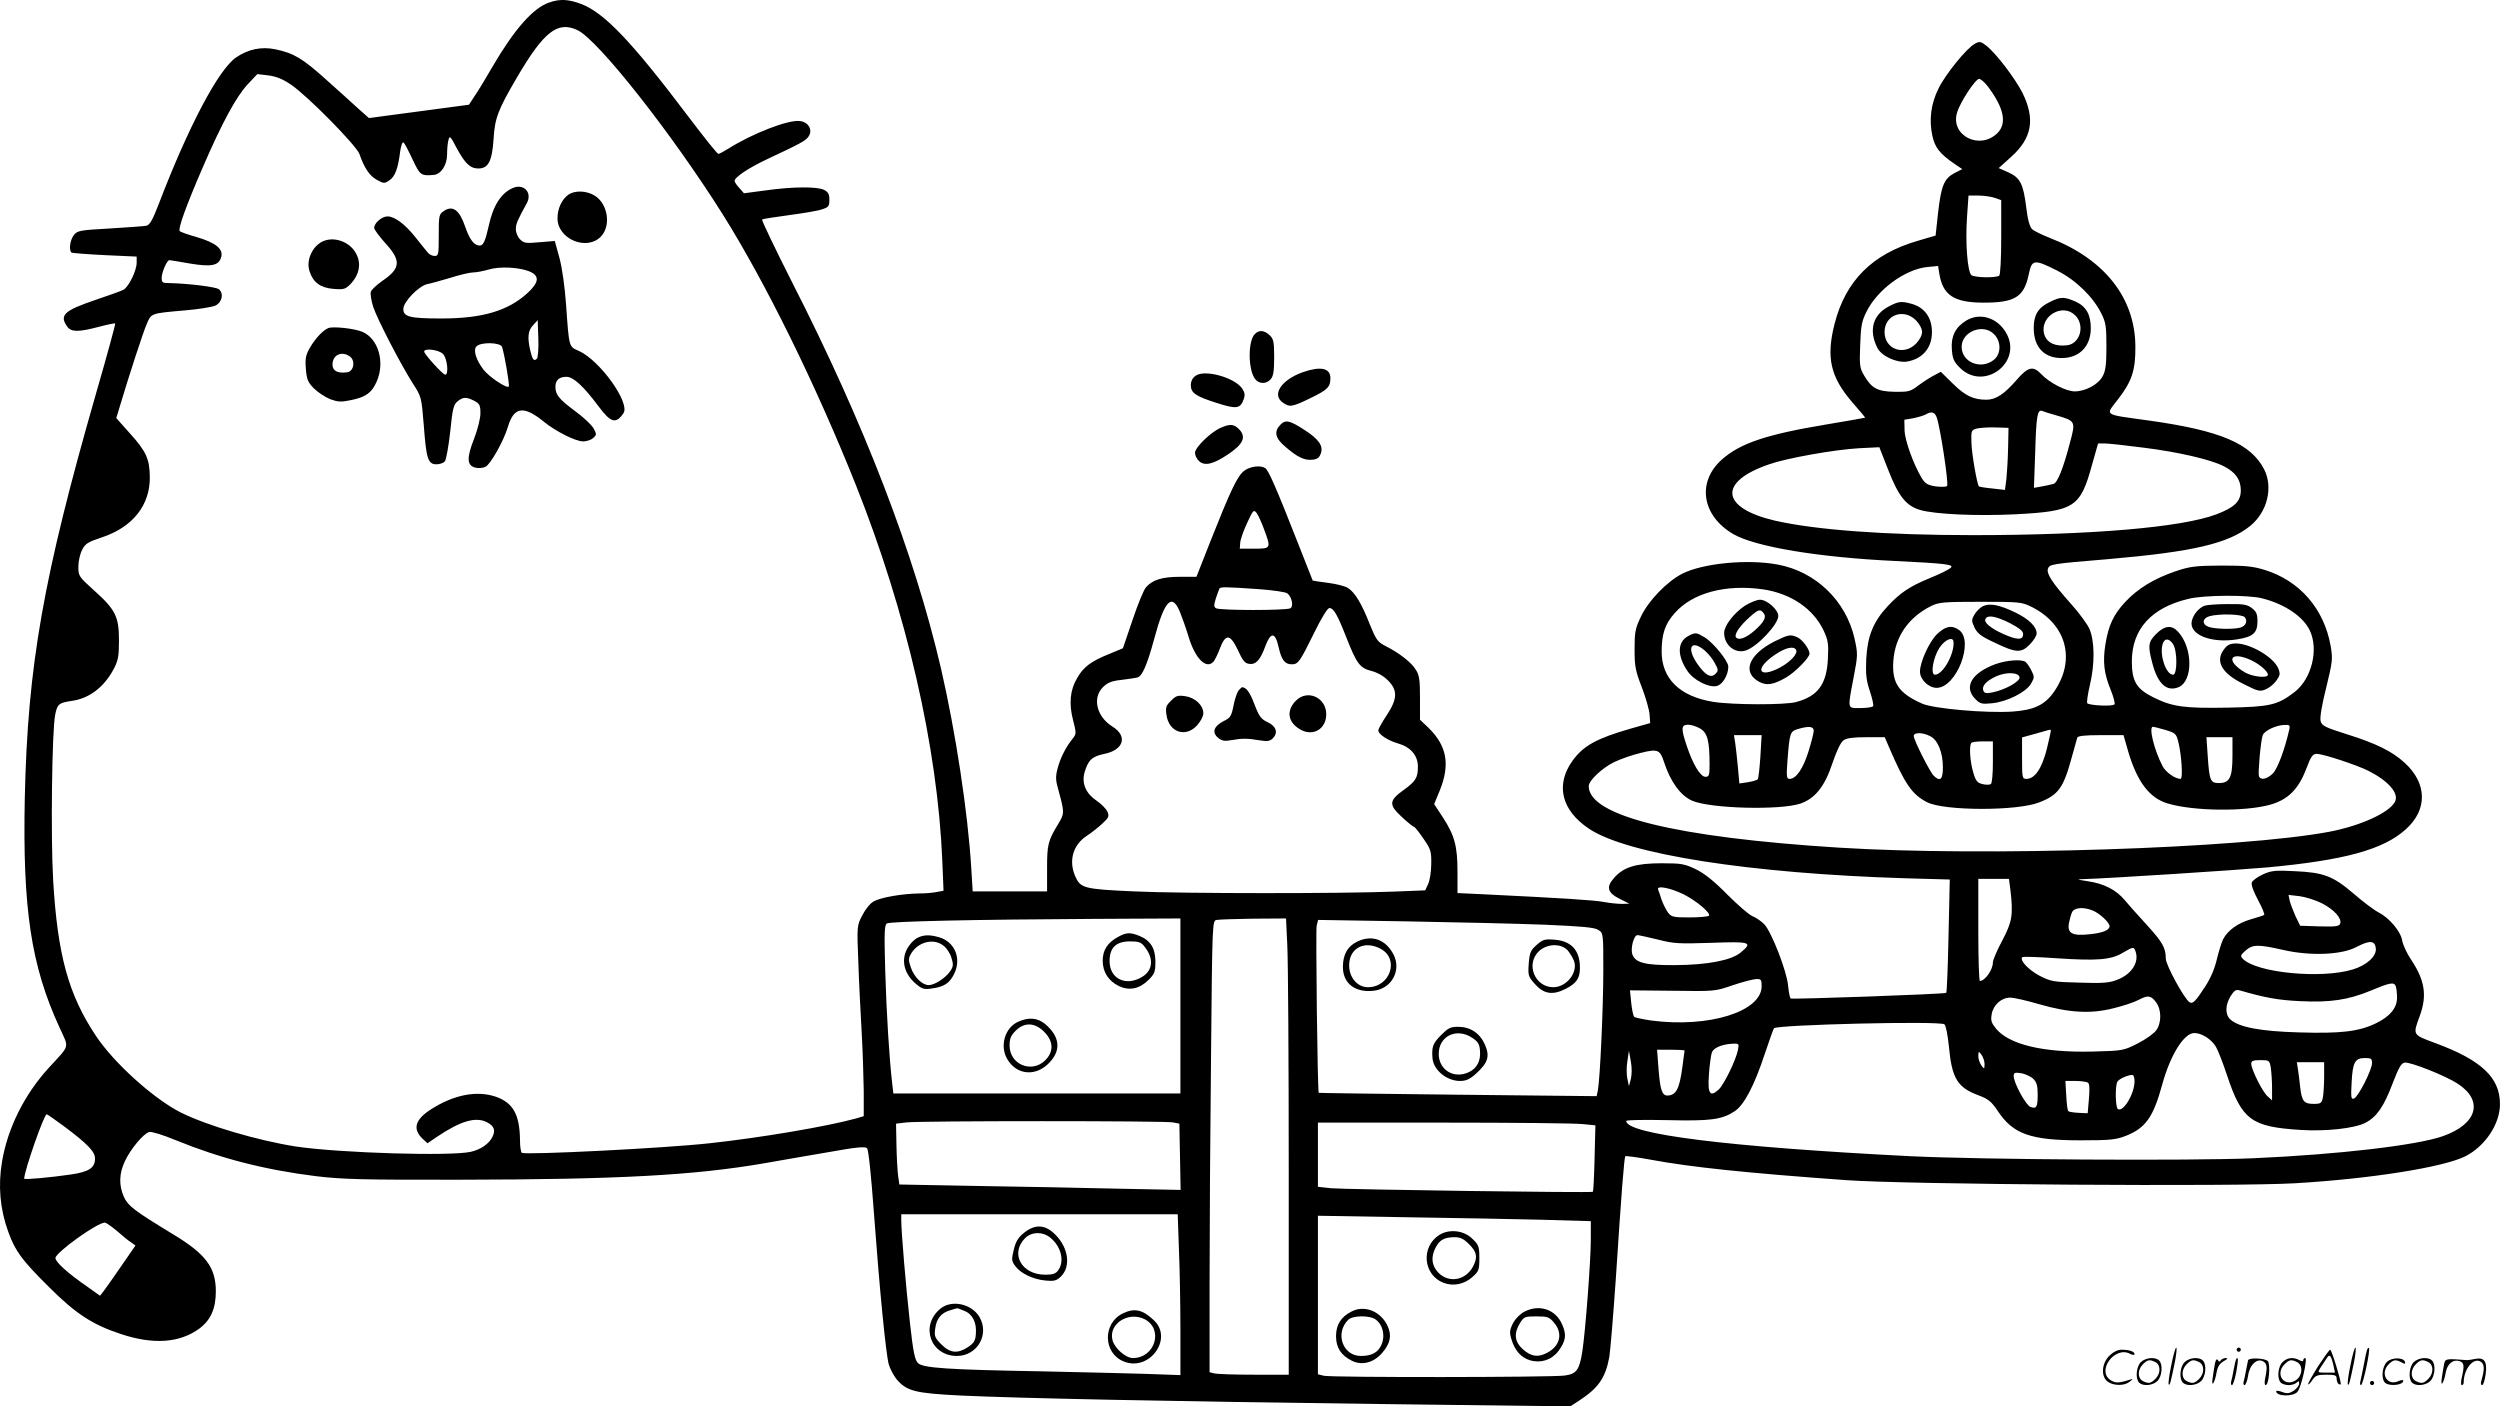
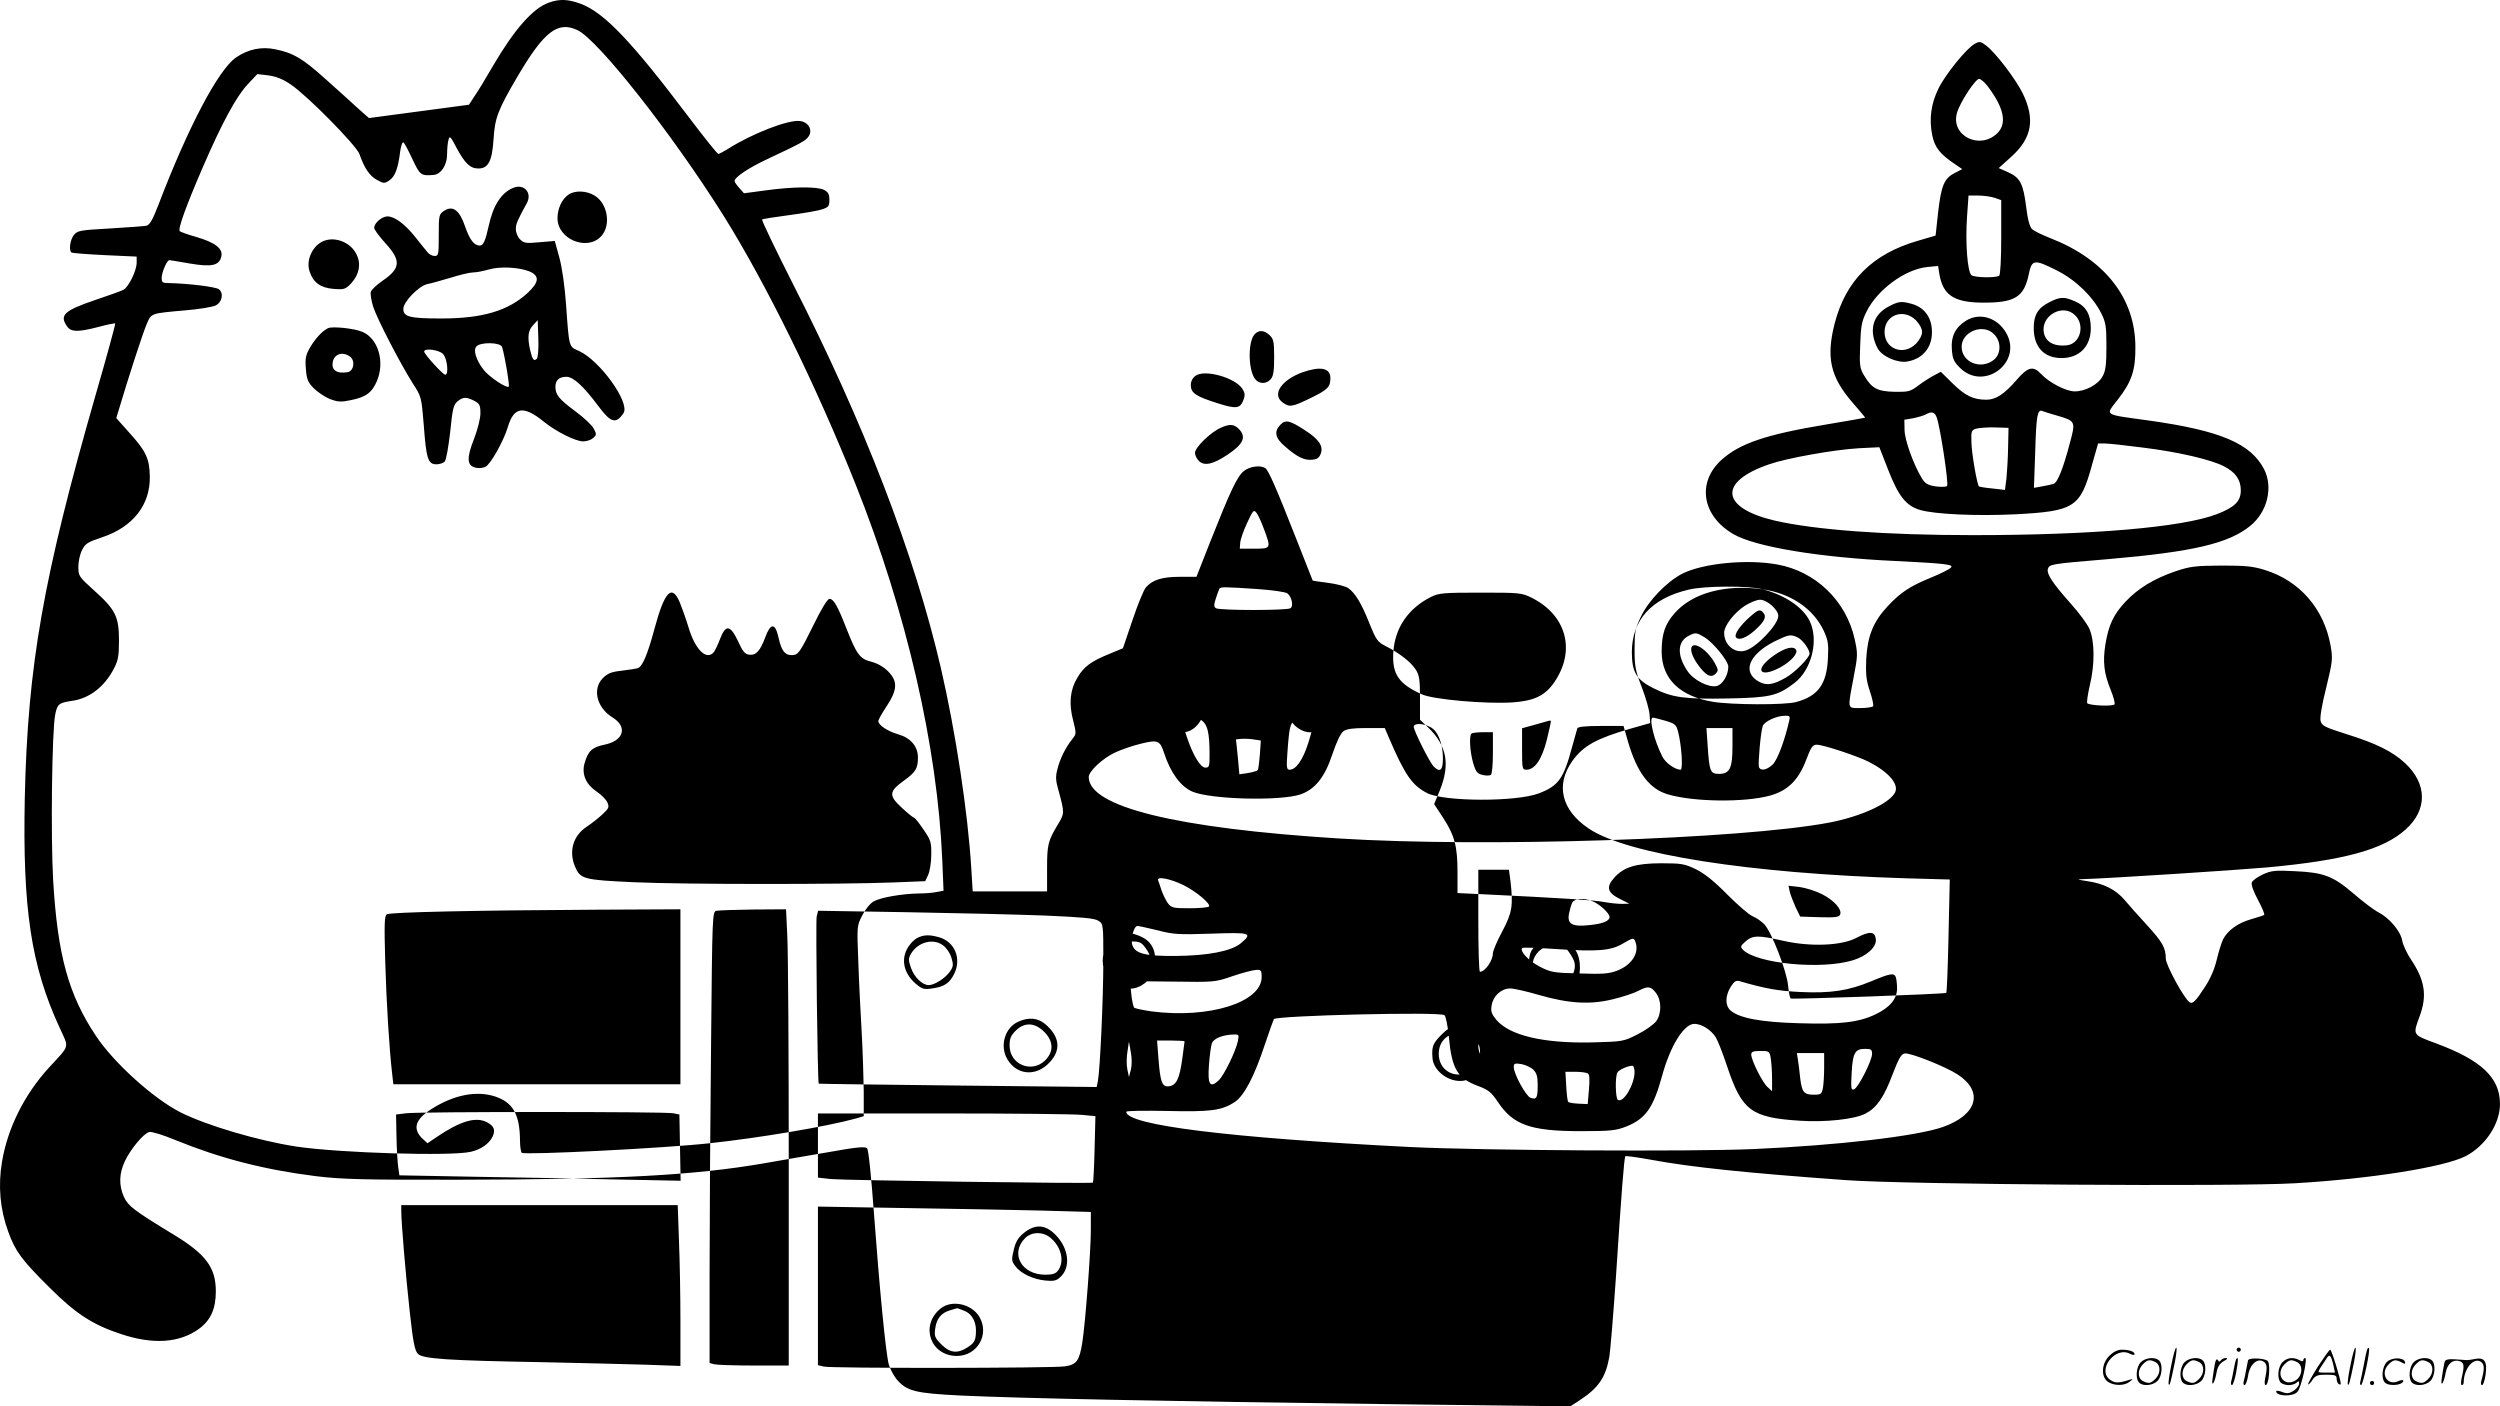
<svg xmlns="http://www.w3.org/2000/svg" version="1.0" viewBox="0 0 1200.027 675.087" preserveAspectRatio="xMidYMid meet">
  <g transform="translate(-0.392,674.872) scale(0.1,-0.1)" fill="#000000" stroke="none">
-     <path d="M2638 6736 c-76 -27 -165 -128 -268 -304 -34 -59 -74 -125 -89 -146 l-26 -40 -240 -32 -240 -32 -52 46 c-28 26 -98 89 -154 139 -111 100 -155 127 -243 145 -67 14 -130 1 -189 -39 -85 -59 -229 -332 -372 -706 -29 -75 -42 -98 -59 -102 -11 -2 -90 -8 -175 -13 -143 -8 -155 -10 -172 -31 -19 -23 -26 -76 -11 -85 4 -2 76 -8 160 -12 l152 -7 0 -29 c0 -38 -38 -116 -63 -130 -11 -6 -72 -28 -135 -49 -150 -51 -174 -73 -136 -127 19 -28 54 -28 153 -2 41 11 76 18 78 16 2 -2 -39 -153 -92 -336 -254 -884 -328 -1306 -342 -1940 -11 -533 30 -807 167 -1104 46 -101 52 -80 -51 -192 -118 -129 -198 -290 -225 -450 -20 -116 -10 -230 30 -339 34 -93 64 -134 196 -265 127 -127 208 -180 345 -225 153 -51 280 -43 374 25 56 41 81 96 81 180 0 115 -48 179 -205 274 -188 114 -216 136 -236 179 -25 56 -24 112 5 173 27 57 87 130 116 139 11 3 64 -13 127 -39 213 -87 425 -142 673 -173 125 -15 221 -18 695 -17 755 1 1123 21 1458 79 78 14 219 38 312 54 132 24 173 27 181 18 7 -7 20 -134 33 -312 27 -367 57 -672 71 -725 6 -21 23 -53 37 -71 49 -58 89 -68 309 -79 279 -13 989 -28 2032 -41 l893 -11 42 27 c94 61 128 111 146 211 5 32 19 201 31 374 27 414 40 583 46 589 2 2 57 -5 122 -17 195 -36 452 -63 937 -98 284 -21 1872 -32 2155 -15 361 21 715 77 819 130 95 49 166 156 165 251 0 126 -89 210 -308 291 -113 42 -111 38 -77 131 36 98 25 171 -42 271 -19 28 -38 69 -42 90 -7 45 -62 110 -115 137 -20 10 -73 50 -117 88 -99 85 -144 103 -284 109 -92 5 -112 3 -152 -15 -26 -12 -50 -29 -54 -39 -4 -11 7 -42 30 -85 20 -37 33 -69 29 -71 -4 -3 -33 -12 -64 -21 -62 -18 -111 -53 -133 -96 -7 -14 -21 -58 -30 -96 -10 -44 -30 -91 -56 -131 -46 -71 -60 -85 -75 -75 -26 17 -114 179 -114 209 0 52 -16 80 -92 163 -40 44 -88 97 -106 119 -41 49 -100 79 -178 90 -52 8 -54 9 -19 10 116 3 733 43 880 56 370 34 559 85 667 183 105 94 103 220 -5 319 -60 55 -136 93 -280 138 -104 33 -118 40 -124 63 -4 16 6 77 27 160 31 128 32 138 21 202 -32 177 -148 311 -316 363 -58 18 -93 21 -210 21 -125 -1 -149 -4 -220 -28 -102 -35 -179 -82 -239 -146 -57 -61 -81 -112 -96 -205 -13 -83 -7 -139 26 -219 13 -32 21 -63 18 -68 -7 -11 -119 -6 -131 5 -3 4 2 42 12 85 25 102 24 214 -2 273 -11 24 -51 78 -88 119 -89 100 -118 144 -111 168 8 23 15 24 291 47 406 35 577 75 681 160 82 67 110 185 66 271 -64 124 -210 186 -552 234 -223 31 -211 22 -151 100 68 87 86 142 85 255 -1 233 -147 419 -409 521 -38 15 -78 34 -87 43 -11 11 -21 45 -28 105 -14 113 -29 142 -87 168 l-45 20 60 54 c100 90 116 181 54 307 -35 69 -126 189 -173 226 -27 21 -33 22 -55 10 -39 -20 -142 -147 -175 -215 -36 -72 -46 -148 -30 -225 12 -58 36 -89 110 -139 l34 -23 -37 -19 c-50 -26 -64 -60 -79 -189 l-12 -111 -85 -25 c-218 -63 -347 -191 -400 -399 -41 -161 -20 -254 84 -375 36 -41 64 -75 63 -75 -1 -1 -86 -16 -188 -33 -289 -48 -414 -91 -501 -169 -120 -108 -95 -269 56 -357 105 -61 411 -112 776 -129 245 -12 284 -17 268 -32 -7 -8 -51 -30 -98 -49 -100 -41 -144 -71 -205 -136 -69 -74 -97 -143 -103 -253 -3 -75 0 -102 17 -154 12 -35 19 -67 16 -73 -4 -5 -31 -9 -61 -9 -64 0 -62 -9 -33 145 21 109 21 115 5 188 -41 182 -187 323 -370 356 -145 27 -358 6 -457 -44 -74 -38 -163 -130 -199 -207 -27 -56 -30 -74 -30 -156 0 -82 4 -103 35 -183 19 -50 36 -109 37 -131 l3 -40 -95 -27 c-163 -47 -226 -82 -278 -154 -83 -116 -53 -238 79 -326 183 -123 774 -215 1518 -238 l214 -6 -6 -270 c-3 -148 -8 -272 -11 -274 -6 -6 -738 -32 -747 -27 -3 2 -9 29 -12 61 -6 70 -79 257 -114 295 -14 14 -39 32 -57 39 -17 7 -71 54 -121 104 -63 64 -108 100 -150 121 -55 26 -69 29 -165 29 -124 0 -183 -18 -229 -71 -39 -44 -31 -71 30 -101 l44 -22 -36 -1 c-20 0 -58 4 -85 9 -44 9 -206 19 -576 37 l-128 6 0 102 c0 123 -14 175 -70 261 l-42 64 28 68 c49 123 33 212 -55 298 l-41 39 0 104 c0 86 -3 110 -20 136 -21 35 -80 81 -146 114 -37 19 -45 30 -75 104 -39 100 -71 152 -104 174 -13 9 -57 20 -96 25 -40 5 -73 10 -74 11 -1 2 -37 93 -80 203 -94 239 -132 327 -148 337 -23 15 -75 8 -102 -14 -32 -25 -64 -93 -160 -335 l-68 -173 -79 0 c-85 0 -131 -14 -163 -50 -11 -12 -40 -83 -65 -158 l-46 -135 -65 -27 c-87 -35 -124 -62 -154 -115 -35 -58 -41 -124 -20 -204 16 -63 16 -65 -4 -90 -32 -40 -59 -94 -71 -143 -10 -37 -9 -56 5 -104 29 -106 29 -110 -2 -161 -49 -81 -53 -99 -53 -213 l0 -110 -178 0 -179 0 -7 113 c-16 265 -75 652 -145 956 -128 551 -368 1175 -714 1853 -83 164 -148 300 -145 303 3 3 61 12 129 21 68 9 140 21 159 28 31 10 35 15 35 46 0 27 -6 37 -25 47 -33 17 -150 16 -280 -2 l-105 -14 -22 25 c-13 14 -23 29 -23 34 0 18 67 63 159 106 160 75 184 88 197 109 20 31 -2 69 -44 73 -57 6 -229 -61 -344 -134 -21 -13 -42 -24 -46 -24 -5 0 -69 80 -143 178 -273 362 -405 500 -516 542 -62 23 -103 25 -155 6z m138 -132 c99 -47 452 -495 697 -884 207 -330 447 -818 639 -1299 243 -610 392 -1256 415 -1802 l6 -146 -33 -6 c-18 -4 -56 -7 -84 -7 -80 -1 -185 -19 -218 -38 -17 -9 -41 -39 -55 -67 -26 -50 -26 -51 -19 -225 3 -96 11 -247 16 -335 5 -88 9 -215 10 -282 l0 -122 -37 -11 c-137 -38 -461 -93 -703 -119 -217 -24 -882 -57 -901 -46 -5 4 -9 30 -9 58 -1 126 -33 183 -118 212 -90 30 -200 9 -309 -61 -77 -49 -90 -95 -40 -142 l23 -21 44 30 c116 78 189 99 243 70 33 -18 40 -37 25 -69 -17 -34 -56 -61 -104 -72 -95 -22 -627 -6 -837 25 -183 28 -431 101 -558 165 -129 66 -319 237 -405 367 -132 198 -184 389 -205 747 -12 203 -6 718 10 795 10 50 18 56 77 65 86 11 159 67 205 156 20 38 24 60 24 135 0 114 -17 148 -120 240 -73 66 -75 69 -75 114 0 25 8 61 18 80 15 30 27 38 97 61 146 49 230 154 228 290 -1 85 -17 122 -96 209 l-65 73 14 46 c47 158 115 366 132 405 23 53 17 51 185 66 64 5 129 16 145 23 32 15 41 58 17 78 -14 12 -148 28 -242 30 -29 0 -33 3 -33 25 0 26 25 85 37 85 3 0 47 -7 97 -16 107 -18 141 -10 152 32 10 38 -27 68 -119 95 -39 11 -76 24 -80 28 -10 10 28 116 110 306 92 213 161 340 215 398 l47 50 52 -6 c38 -5 69 -17 109 -44 81 -55 313 -291 329 -333 24 -69 49 -105 83 -124 34 -19 37 -19 61 -3 27 18 42 57 52 140 4 26 10 45 16 42 5 -4 24 -40 43 -81 36 -76 40 -80 101 -75 36 3 65 47 65 99 0 26 3 58 7 70 5 21 10 16 39 -40 40 -74 65 -98 104 -98 48 0 66 35 73 140 6 102 21 141 113 298 129 220 195 271 290 226z m6768 -268 c79 -104 95 -179 48 -226 -85 -84 -227 -12 -194 98 15 51 88 162 106 162 7 0 25 -15 40 -34z m35 -537 l31 -11 0 -178 c0 -103 -4 -181 -10 -185 -18 -11 -119 -9 -133 3 -19 16 -30 155 -21 282 l7 100 47 0 c26 0 61 -5 79 -11z m299 -349 c91 -46 173 -126 213 -207 21 -42 24 -62 24 -158 0 -86 -4 -117 -18 -142 -21 -40 -83 -73 -134 -73 -42 0 -123 42 -162 84 -38 40 -63 34 -118 -30 -58 -67 -99 -94 -144 -94 -63 0 -102 19 -161 77 l-58 57 -32 -17 c-18 -9 -52 -31 -75 -48 -39 -30 -48 -32 -115 -31 -83 2 -109 16 -146 78 -21 35 -23 49 -19 145 3 91 7 115 30 161 52 106 185 204 292 215 l52 5 6 -38 c17 -102 70 -137 207 -138 155 -1 199 26 222 135 15 73 25 75 136 19z m-4 -695 c93 -27 94 -28 66 -131 -32 -123 -60 -193 -79 -198 -9 -3 -34 -8 -55 -12 l-39 -7 6 169 c5 178 11 209 34 200 7 -3 38 -13 67 -21z m-574 -9 c17 -45 59 -321 50 -330 -5 -5 -29 -5 -55 -2 -37 6 -50 13 -66 39 -40 66 -82 182 -83 231 l-1 50 42 7 c24 5 51 13 60 18 28 16 43 13 53 -13z m343 -146 c-1 -52 -5 -119 -8 -149 l-7 -54 -61 7 c-33 3 -62 8 -64 10 -9 9 -35 158 -36 210 -2 56 0 60 23 67 14 4 54 7 90 6 l65 -2 -2 -95z m649 0 c169 -21 323 -57 386 -89 57 -29 82 -65 82 -116 0 -53 -30 -82 -117 -115 -166 -63 -601 -100 -1168 -100 -421 0 -757 25 -953 70 -259 61 -272 186 -26 270 85 30 312 70 429 77 l100 5 43 -110 c49 -125 85 -171 152 -191 72 -21 271 -30 458 -21 284 15 312 33 368 238 l29 102 32 0 c18 0 101 -9 185 -20z m-4222 -388 c36 -96 36 -97 -45 -97 l-70 0 2 28 c1 16 16 59 33 95 29 63 32 66 46 48 8 -11 23 -44 34 -74z m-27 -291 c70 -5 134 -14 141 -21 21 -17 30 -62 14 -71 -17 -11 -339 -11 -357 0 -11 7 -11 15 -1 47 7 22 15 42 17 47 5 9 25 9 186 -2z m2422 -1 c136 -20 243 -93 293 -199 21 -46 24 -63 20 -135 -6 -122 -48 -179 -152 -207 -53 -15 -310 -14 -400 1 -159 26 -246 111 -246 241 0 84 16 132 62 184 86 98 244 140 423 115z m2400 -44 c108 -28 194 -87 226 -153 44 -92 9 -234 -74 -297 -81 -62 -117 -70 -318 -74 -210 -4 -267 4 -358 49 -83 41 -104 78 -104 175 1 153 94 256 271 298 75 19 292 20 357 2z m-5198 -63 c11 -27 30 -80 42 -120 32 -107 86 -160 121 -119 6 8 20 36 30 63 27 71 49 69 86 -9 23 -51 34 -64 55 -66 32 -4 52 19 76 83 26 71 48 71 64 -1 14 -63 30 -84 63 -84 31 0 38 9 107 149 35 72 65 121 74 121 20 0 38 -30 81 -140 50 -127 65 -148 121 -162 28 -7 58 -24 79 -45 48 -48 46 -89 -6 -168 -22 -33 -40 -65 -40 -72 0 -19 46 -49 95 -63 60 -17 95 -58 95 -111 0 -53 -10 -70 -68 -112 -71 -51 -73 -71 -10 -129 29 -27 55 -48 59 -48 4 0 24 -25 45 -56 36 -52 39 -62 38 -123 0 -36 -7 -79 -15 -96 l-14 -30 -150 -6 c-244 -10 -1012 -10 -1249 1 -242 11 -256 15 -282 75 -31 74 -9 149 57 192 23 15 57 42 76 60 30 28 32 34 22 57 -7 14 -30 37 -51 51 -51 34 -72 82 -59 133 17 61 36 80 96 92 93 19 113 85 39 131 -76 47 -98 137 -46 189 22 22 41 30 88 35 32 4 67 9 78 12 23 6 47 62 81 188 49 182 84 218 122 128z m4090 22 c167 -84 212 -254 107 -406 -44 -64 -97 -89 -201 -96 -129 -8 -377 14 -432 38 -113 50 -146 98 -139 204 8 117 72 210 182 265 37 18 60 20 237 20 189 0 197 -1 246 -25z m-1591 -584 c34 -21 44 -59 44 -172 0 -52 -2 -59 -20 -59 -24 0 -60 60 -89 147 -29 86 -28 103 7 103 15 0 41 -9 58 -19z m2827 -3 c-22 -97 -56 -188 -79 -212 -29 -28 -59 -34 -67 -13 -5 15 8 166 18 196 7 22 66 50 107 50 22 1 25 -2 21 -21z m-2283 -7 c0 -11 -12 -57 -26 -102 -26 -82 -59 -129 -90 -129 -14 0 -16 10 -10 88 10 133 13 140 49 151 54 16 77 13 77 -8z m1688 4 c47 -14 52 -19 61 -53 17 -66 24 -182 12 -182 -26 0 -72 32 -87 62 -40 77 -67 188 -46 188 5 0 32 -7 60 -15z m-569 -91 c-24 -95 -58 -144 -98 -144 -20 0 -21 5 -21 100 l0 99 58 16 c31 9 62 18 67 19 6 2 11 2 13 1 2 -1 -7 -42 -19 -91z m-560 61 c37 -18 61 -79 61 -150 0 -58 -13 -70 -44 -40 -19 19 -96 172 -96 191 0 18 43 18 79 -1z m-815 -97 c-4 -57 -9 -106 -13 -110 -3 -4 -24 -10 -47 -14 l-41 -6 -7 78 c-4 44 -10 96 -13 117 l-6 37 67 0 66 0 -6 -102z m1765 25 c43 -146 102 -225 190 -251 123 -37 370 -40 492 -6 85 24 136 74 173 172 23 61 31 72 51 72 30 0 191 -53 247 -81 97 -49 149 -109 128 -149 -28 -53 -165 -115 -316 -144 -425 -80 -1654 -120 -2354 -76 -782 49 -1200 152 -1200 295 0 27 65 88 123 116 32 15 89 35 128 44 80 20 91 15 110 -43 31 -96 80 -163 136 -187 89 -38 420 -46 518 -14 71 24 118 83 154 192 21 62 40 102 54 112 15 11 47 15 110 15 l88 0 20 -47 c77 -179 111 -228 183 -265 81 -42 432 -43 538 -1 93 36 117 70 157 218 12 44 24 86 26 93 3 8 35 12 113 12 l109 0 22 -77z m501 -21 c0 -105 -13 -132 -65 -132 -41 0 -46 11 -54 133 l-6 87 62 0 63 0 0 -88z m-1150 -31 c0 -57 -4 -103 -10 -106 -6 -4 -24 -4 -40 0 -25 6 -32 14 -45 58 -15 52 -20 129 -8 140 3 4 28 7 55 7 l48 0 0 -99z m84 -613 c14 -121 9 -153 -39 -244 -25 -46 -45 -94 -45 -105 0 -35 -37 -88 -62 -89 -5 0 -8 110 -8 245 l0 245 74 0 73 0 7 -52z m-1569 -22 c62 -31 133 -91 122 -103 -5 -4 -47 -8 -93 -8 -79 0 -87 2 -104 24 -10 14 -23 41 -30 60 -6 20 -14 42 -17 50 -8 21 58 8 122 -23z m3064 -43 c60 -31 97 -73 88 -98 -6 -13 -21 -15 -99 -13 l-93 3 -22 45 c-11 25 -24 58 -28 74 l-6 29 53 -6 c29 -4 77 -19 107 -34z m-1102 -34 c33 -12 83 -58 83 -76 0 -19 -33 -33 -98 -39 -81 -9 -106 5 -97 54 4 20 11 45 16 54 11 20 53 24 96 7z m-4377 -459 l0 -420 -689 0 -689 0 -6 53 c-13 112 -27 331 -33 538 -5 180 -4 217 8 225 16 10 420 19 1002 22 l407 2 0 -420z m513 293 c4 -71 7 -563 7 -1095 l0 -968 -167 0 c-93 0 -178 3 -190 6 l-23 6 0 432 c0 237 3 724 7 1083 6 650 6 652 27 656 12 2 91 5 177 6 l156 1 6 -127z m1236 97 c182 -8 239 -13 257 -25 24 -15 24 -17 24 -193 0 -182 -16 -524 -26 -576 l-6 -29 -667 7 c-366 4 -667 8 -667 9 -6 7 -15 780 -10 802 l7 28 427 -7 c235 -4 532 -11 661 -16z m542 -71 c76 -20 101 -21 257 -16 189 7 201 3 142 -46 -45 -38 -159 -60 -315 -61 -143 -1 -190 11 -205 50 -11 28 6 94 24 94 7 0 50 -10 97 -21z m3447 -42 c5 -38 -44 -82 -111 -102 -151 -46 -461 -16 -527 51 -13 14 -12 18 13 40 34 30 61 30 180 3 131 -30 281 -24 352 14 63 33 89 32 93 -6z m-1154 -13 c20 -53 -17 -112 -89 -139 -36 -14 -69 -17 -178 -13 -126 3 -138 5 -193 33 -53 28 -97 75 -83 89 3 4 77 1 165 -5 192 -13 261 -8 317 26 50 29 53 30 61 9z m-1794 -169 c0 -122 -253 -201 -529 -165 -41 6 -79 14 -83 18 -4 4 -11 35 -14 67 l-6 60 203 -2 c202 -3 205 -3 289 26 47 16 97 29 113 30 24 1 27 -2 27 -34z m3044 -1 c3 -9 6 -33 6 -54 0 -50 -34 -91 -103 -124 -81 -39 -168 -49 -366 -43 -186 5 -290 25 -331 62 -26 24 -25 69 1 112 17 27 26 33 43 28 124 -36 186 -47 291 -52 146 -7 231 6 340 51 93 39 111 42 119 20z m-1151 -76 c27 -36 27 -99 1 -135 -11 -15 -51 -44 -89 -63 -69 -35 -71 -35 -220 -39 -233 -5 -395 33 -459 109 -23 28 -27 40 -22 69 7 45 46 81 89 81 18 0 79 -14 137 -31 145 -42 250 -48 359 -20 46 11 100 29 120 40 46 24 59 22 84 -11z m-1016 -106 c7 -4 16 -50 22 -108 14 -151 41 -196 142 -233 48 -18 62 -30 93 -76 73 -110 157 -140 396 -140 148 0 171 3 222 23 91 37 128 89 170 242 39 144 105 250 155 250 35 0 81 -29 103 -65 10 -16 34 -78 54 -138 71 -214 116 -247 351 -262 122 -8 260 7 313 34 54 28 89 78 131 190 29 75 41 97 58 99 27 4 196 -63 254 -101 126 -82 94 -194 -71 -252 -125 -44 -502 -88 -910 -106 -296 -13 -1305 -7 -1650 10 -867 44 -1360 105 -1360 169 0 5 88 6 195 4 210 -5 264 2 326 43 45 30 94 123 144 275 21 63 41 118 44 123 16 17 792 36 818 19z m-991 -124 c-10 -49 -66 -164 -92 -189 -42 -39 -54 -21 -47 73 3 46 10 93 14 105 9 23 51 40 103 42 27 1 28 -1 22 -31z m-256 -2 c0 -3 -5 -40 -11 -83 -14 -102 -30 -132 -71 -133 -26 0 -35 26 -43 128 l-7 92 66 0 c36 0 66 -2 66 -4z m-258 -137 l-9 -34 -8 38 c-4 20 -4 58 1 85 l7 47 9 -51 c6 -31 5 -65 0 -85z m1698 72 c-1 -25 -1 -25 -15 -7 -8 11 -15 31 -15 45 1 25 1 25 15 7 8 -11 15 -31 15 -45z m1860 5 c0 -32 -66 -162 -86 -170 -15 -6 -16 4 -12 78 5 96 16 116 64 116 29 0 34 -3 34 -24z m-486 -23 c3 -21 6 -65 6 -97 l0 -59 -21 19 c-25 21 -79 130 -79 157 0 13 9 17 44 17 42 0 44 -1 50 -37z m256 -42 c0 -38 -3 -83 -6 -100 -6 -28 -10 -31 -44 -31 -47 0 -57 12 -65 80 -3 30 -8 70 -11 88 l-5 32 66 0 65 0 0 -69z m-1396 -11 c16 -16 21 -33 21 -74 0 -61 -5 -71 -34 -61 -22 7 -81 115 -81 148 0 17 5 19 37 14 20 -4 46 -16 57 -27z m486 -12 c-1 -61 -54 -149 -80 -133 -12 7 -14 114 -2 132 8 13 48 31 70 32 7 1 12 -12 12 -31z m-224 -6 c8 -5 9 -30 5 -77 l-6 -70 -44 2 c-24 1 -46 5 -49 8 -4 3 -8 37 -10 76 l-4 69 48 0 c27 0 54 -4 60 -8z m-9717 -208 c114 -85 151 -123 151 -156 0 -45 -28 -64 -116 -77 -96 -14 -224 -26 -224 -20 0 36 95 309 108 309 3 0 39 -25 81 -56z m5326 17 l30 -6 3 -159 3 -159 -303 6 c-167 4 -470 10 -675 13 l-372 7 -6 41 c-3 23 -7 88 -8 146 l-2 105 50 6 c68 8 1242 8 1280 0z m1965 -8 l62 -6 -4 -158 c-2 -87 -6 -160 -8 -161 -8 -6 -1191 11 -1257 17 l-63 7 0 154 0 154 604 0 c331 0 631 -3 666 -7z m-1937 -605 c4 -95 7 -269 7 -386 l0 -214 -167 6 c-93 3 -314 8 -493 12 -456 8 -577 16 -600 40 -15 15 -23 54 -39 199 -19 172 -41 429 -41 488 l0 27 663 0 664 0 6 -172z m1735 146 l242 -7 0 -87 c0 -101 -26 -444 -41 -540 -14 -87 -27 -106 -84 -114 -60 -9 -1122 -10 -1157 -1 l-28 7 0 380 0 381 413 -7 c226 -3 521 -9 655 -12z m-6834 -53 c25 -22 55 -47 68 -55 l22 -16 -67 -97 c-37 -54 -75 -108 -85 -121 l-18 -23 -59 42 c-97 67 -155 120 -155 139 0 26 200 170 237 170 6 0 32 -18 57 -39z M2470 5848 c-58 -22 -99 -84 -120 -183 -16 -72 -26 -95 -43 -95 -27 0 -48 27 -70 90 -27 80 -59 104 -101 77 -25 -17 -26 -21 -26 -117 0 -93 -1 -100 -20 -100 -11 0 -27 8 -34 18 -8 9 -34 42 -58 72 -50 63 -100 100 -134 100 -27 0 -64 -32 -64 -55 0 -8 25 -42 55 -75 75 -82 72 -120 -15 -179 -27 -19 -52 -42 -56 -53 -3 -10 2 -42 11 -71 20 -61 130 -273 190 -368 42 -65 42 -66 53 -200 12 -162 20 -189 61 -189 15 0 34 6 40 14 7 8 18 72 26 142 11 111 16 130 35 146 27 22 42 22 80 3 26 -14 30 -21 30 -60 0 -25 -13 -77 -31 -124 -36 -91 -34 -127 7 -137 14 -4 36 -2 48 4 24 11 86 121 107 189 29 100 76 107 174 27 58 -47 152 -94 188 -94 17 0 38 7 48 16 17 15 17 19 3 45 -8 16 -48 54 -89 84 -78 58 -95 79 -95 117 0 32 18 48 53 48 33 0 82 -45 155 -143 58 -78 83 -85 119 -31 32 50 -114 253 -214 298 -49 22 -47 12 -62 224 -6 84 -19 177 -32 224 l-22 80 -73 -6 c-65 -6 -75 -5 -94 14 -11 11 -20 33 -20 48 0 26 7 42 53 126 26 48 -12 93 -63 74z m75 -402 c50 -21 47 -52 -8 -103 -93 -86 -217 -123 -414 -123 -153 0 -183 8 -183 46 0 34 74 110 115 119 17 3 66 17 110 30 44 14 94 26 110 26 17 0 50 7 75 14 53 16 145 11 195 -9z m36 -419 c-14 -14 -21 -6 -32 40 -14 62 -11 95 14 121 l22 24 3 -88 c2 -50 -2 -92 -7 -97z m-167 56 c14 -47 37 -185 32 -190 -10 -10 -95 47 -121 81 -36 47 -50 93 -35 111 19 23 117 21 124 -2z m-284 -33 c21 -21 29 -100 11 -100 -11 0 -101 99 -101 111 0 18 70 9 90 -11z M2732 5814 c-31 -22 -52 -66 -52 -113 0 -100 141 -159 209 -87 49 52 33 157 -31 196 -39 24 -95 26 -126 4z M1560 5593 c-54 -20 -89 -92 -70 -147 17 -53 52 -79 115 -84 51 -4 57 -2 85 27 38 42 48 92 26 137 -26 57 -99 88 -156 67z M1580 5174 c-26 -11 -61 -48 -87 -92 -21 -36 -25 -52 -21 -102 4 -52 9 -65 38 -95 19 -19 54 -42 78 -52 38 -14 53 -15 100 -5 73 15 100 35 124 89 41 93 8 207 -69 239 -37 16 -140 27 -163 18z m104 -137 c27 -20 18 -71 -13 -75 -45 -7 -71 6 -71 36 0 48 44 68 84 39z M9843 5299 c-56 -27 -77 -62 -77 -124 0 -92 49 -145 134 -145 85 0 140 56 140 143 0 65 -22 105 -73 128 -54 24 -73 24 -124 -2z m122 -64 c33 -32 34 -89 3 -122 -16 -17 -33 -23 -63 -23 -50 0 -81 21 -90 59 -18 84 91 146 150 86z M9069 5277 c-76 -40 -96 -115 -53 -199 20 -39 93 -72 141 -65 80 13 126 73 120 155 -4 62 -39 106 -96 122 -51 14 -63 13 -112 -13z m132 -66 c17 -18 29 -40 29 -56 0 -16 -12 -38 -29 -56 -60 -60 -151 -26 -151 56 0 82 91 116 151 56z M9442 5210 c-52 -32 -74 -76 -69 -138 3 -45 9 -59 39 -89 116 -115 304 28 221 169 -42 72 -125 98 -191 58z m133 -65 c36 -35 35 -96 -1 -124 -62 -49 -154 -11 -154 63 0 73 103 114 155 61z M8378 3840 c-51 -34 -98 -95 -98 -129 0 -59 52 -101 103 -85 55 17 157 126 157 166 0 30 -54 78 -88 78 -15 0 -49 -14 -74 -30z m91 -34 c16 -19 3 -43 -43 -84 -40 -35 -74 -48 -88 -34 -13 13 16 56 67 101 40 35 48 37 64 17z M8110 3697 c-55 -28 -57 -93 -7 -168 28 -44 104 -83 142 -73 28 7 55 53 55 93 0 26 -70 113 -113 140 -40 24 -44 25 -77 8z m77 -71 c16 -14 38 -40 48 -60 18 -33 18 -37 3 -52 -22 -22 -49 -6 -88 50 -52 77 -28 117 37 62z M8522 3670 c-126 -64 -158 -150 -72 -195 35 -18 67 -13 126 21 43 24 114 96 114 115 0 21 -34 67 -57 78 -35 16 -43 14 -111 -19z m103 -40 c11 -17 -24 -56 -74 -84 -106 -57 -129 -9 -27 60 50 34 89 43 101 24z M10585 3841 c-28 -12 -52 -41 -60 -72 -16 -66 91 -110 219 -89 75 12 96 31 96 86 0 34 -5 47 -26 63 -23 18 -40 21 -118 20 -50 0 -100 -4 -111 -8z m194 -55 c15 -18 5 -43 -22 -50 -35 -9 -123 -7 -152 4 -33 12 -30 41 5 51 47 13 157 10 169 -5z M10354 3706 c-38 -38 -41 -56 -19 -139 26 -101 69 -140 126 -117 71 30 69 191 -3 267 -30 33 -64 29 -104 -11z m80 -48 c22 -31 22 -148 1 -148 -33 0 -65 90 -51 144 8 32 30 33 50 4z M10681 3634 c-46 -58 -14 -117 93 -169 69 -35 78 -37 106 -25 17 7 40 26 51 42 18 25 19 33 9 58 -22 54 -133 119 -202 120 -28 0 -42 -6 -57 -26z m126 -53 c43 -20 83 -54 83 -71 0 -18 -74 -10 -110 11 -95 56 -73 105 27 60z M5949 3434 c-7 -9 -18 -41 -24 -72 -10 -51 -15 -59 -48 -75 -47 -24 -57 -54 -26 -80 19 -15 31 -17 64 -11 50 9 77 9 136 -1 37 -6 49 -4 63 10 26 27 16 58 -25 77 -32 15 -41 27 -64 87 -22 58 -39 81 -60 81 -1 0 -8 -7 -16 -16z M5625 3385 c-24 -23 -27 -32 -22 -67 11 -85 93 -112 148 -50 16 18 29 43 29 57 0 38 -39 75 -87 82 -36 5 -45 2 -68 -22z M6225 3386 c-50 -50 -39 -108 26 -142 60 -30 119 8 119 76 0 81 -90 121 -145 66z M9520 3838 c-13 -8 -31 -25 -39 -40 -14 -24 -14 -30 1 -62 13 -27 32 -42 90 -69 109 -53 133 -54 174 -13 19 19 34 43 34 54 0 33 -38 70 -103 101 -76 37 -124 46 -157 29z m131 -80 c46 -24 64 -38 64 -53 0 -30 -28 -29 -94 0 -64 29 -97 57 -86 74 11 19 50 12 116 -21z M9300 3703 c-37 -38 -80 -133 -80 -178 0 -38 41 -78 80 -78 95 0 182 226 107 278 -35 25 -66 18 -107 -22z m81 -35 c5 -58 -51 -158 -89 -158 -23 0 -9 83 22 130 26 39 65 55 67 28z M9583 3561 c-115 -42 -155 -110 -97 -168 23 -23 31 -25 80 -20 72 7 163 53 187 94 17 30 17 33 1 65 -9 18 -22 36 -28 40 -20 13 -90 8 -143 -11z m115 -63 c4 -20 -72 -62 -131 -73 -29 -6 -38 -4 -43 9 -8 22 13 45 61 68 49 22 108 20 113 -4z M5370 2251 c-50 -27 -73 -63 -73 -114 0 -54 28 -98 79 -122 49 -23 98 -13 141 30 29 29 33 39 33 88 0 63 -23 101 -76 123 -44 18 -63 18 -104 -5z m129 -48 c44 -55 39 -112 -12 -143 -78 -48 -157 -10 -157 75 0 65 31 95 99 95 42 0 53 -4 70 -27z M4414 2250 c-12 -4 -31 -20 -42 -35 -46 -58 -36 -132 25 -186 33 -28 41 -31 81 -25 59 8 85 26 107 72 35 73 1 153 -74 174 -43 12 -68 12 -97 0z m119 -41 c15 -11 32 -37 38 -58 10 -32 9 -42 -6 -64 -21 -32 -75 -67 -103 -67 -31 0 -71 39 -86 85 -12 35 -12 43 1 66 34 57 109 76 156 38z M4893 1845 c-66 -28 -92 -118 -53 -182 46 -76 138 -83 202 -14 57 60 49 125 -22 185 -36 29 -77 33 -127 11z m123 -49 c45 -45 47 -95 5 -137 -65 -64 -171 -20 -171 71 0 33 6 48 29 71 42 42 92 40 137 -5z M6523 2231 c-50 -23 -73 -63 -73 -124 0 -79 59 -124 147 -114 87 9 135 98 96 174 -37 71 -101 95 -170 64z m107 -36 c93 -48 48 -185 -60 -185 -50 0 -90 46 -90 105 0 82 72 121 150 80z M7380 2213 c-29 -26 -34 -37 -38 -90 -4 -56 -2 -62 28 -96 43 -49 85 -57 147 -26 59 29 75 58 70 122 -6 70 -46 109 -120 115 -49 4 -57 1 -87 -25z m148 -25 c11 -13 25 -36 31 -51 21 -55 -35 -127 -99 -127 -88 0 -133 109 -71 171 38 38 106 41 139 7z M6920 1779 c-39 -40 -44 -56 -40 -109 4 -57 68 -110 132 -110 29 0 47 8 77 35 58 53 67 83 43 139 -25 56 -70 86 -130 86 -36 0 -47 -6 -82 -41z m151 -12 c27 -18 35 -30 37 -62 4 -47 -13 -82 -50 -101 -72 -37 -148 7 -148 86 0 86 86 127 161 77z M4918 830 c-27 -22 -39 -42 -48 -81 -11 -46 -11 -53 7 -77 26 -36 85 -64 145 -70 41 -4 53 -1 73 18 50 47 39 138 -25 202 -49 50 -98 52 -152 8z m126 -21 c53 -42 71 -113 40 -157 -12 -17 -25 -22 -63 -22 -114 0 -170 102 -96 176 31 30 82 32 119 3z M4518 467 c-99 -81 -48 -227 79 -227 98 0 158 103 108 188 -38 63 -134 83 -187 39z m116 -11 c39 -16 59 -57 54 -112 -2 -31 -10 -43 -37 -61 -50 -33 -86 -30 -128 12 -32 32 -35 40 -30 76 6 48 29 76 71 88 17 5 32 10 34 10 1 1 17 -5 36 -13z M5393 444 c-97 -48 -94 -190 4 -230 123 -52 241 109 145 198 -54 51 -93 59 -149 32z m106 -28 c91 -48 49 -186 -57 -186 -35 0 -88 47 -98 86 -20 78 76 140 155 100z M6913 821 c-90 -57 -78 -192 20 -230 48 -18 100 -7 140 29 29 26 32 33 32 89 0 55 -3 64 -32 92 -41 42 -112 50 -160 20z m143 -45 c37 -37 42 -62 19 -106 -35 -67 -115 -82 -166 -31 -33 34 -38 75 -14 121 19 37 41 49 89 50 30 0 45 -7 72 -34z M6491 453 c-51 -26 -74 -64 -74 -118 0 -55 24 -92 76 -118 48 -24 104 -10 145 37 40 46 48 85 26 131 -33 70 -111 101 -173 68z m116 -38 c34 -24 47 -76 29 -119 -16 -39 -47 -56 -100 -56 -87 0 -125 109 -61 173 21 22 103 23 132 2z M7320 452 c-20 -11 -43 -34 -54 -56 -16 -32 -17 -44 -7 -76 16 -54 46 -88 90 -101 51 -15 103 2 135 44 36 48 41 79 18 129 -31 72 -110 98 -182 60z m144 -53 c43 -51 29 -111 -34 -144 -44 -23 -76 -18 -115 16 -41 37 -46 76 -15 127 19 30 23 32 79 32 54 0 62 -3 85 -31z M6027 5145 c-32 -32 -33 -163 -1 -212 18 -28 55 -30 77 -5 13 14 17 39 17 105 0 76 -3 89 -22 107 -26 24 -51 26 -71 5z M6257 4962 c-103 -37 -150 -108 -95 -146 32 -23 45 -21 135 23 80 39 93 52 93 95 0 48 -47 58 -133 28z M5743 4945 c-15 -10 -23 -27 -23 -45 0 -38 24 -54 129 -87 91 -29 109 -26 125 20 7 19 5 32 -7 50 -35 53 -180 94 -224 62z M6151 4711 c-33 -33 -27 -65 22 -106 57 -50 92 -67 130 -63 24 2 34 10 41 30 13 36 -10 69 -77 112 -72 47 -92 51 -116 27z M5863 4695 c-48 -21 -123 -94 -123 -120 0 -12 9 -30 20 -40 26 -24 67 -15 136 31 77 51 92 86 54 124 -23 23 -43 25 -87 5z M10426 194 c-10 -47 -15 -88 -12 -91 5 -6 9 7 30 110 7 37 10 67 6 67 -4 0 -15 -39 -24 -86z M10740 270 c0 -5 5 -10 10 -10 6 0 10 5 10 10 0 6 -4 10 -10 10 -5 0 -10 -4 -10 -10z M11286 194 c-10 -47 -15 -88 -12 -91 5 -6 9 7 30 110 7 37 10 67 6 67 -4 0 -15 -39 -24 -86z M11366 269 c-3 -8 -10 -41 -16 -74 -6 -33 -14 -68 -16 -77 -3 -10 -1 -18 3 -18 10 0 46 171 38 178 -2 3 -7 -1 -9 -9z M10129 241 c-38 -38 -41 -101 -7 -125 29 -20 79 -20 104 0 18 14 18 15 1 10 -53 -17 -69 -17 -92 -2 -69 45 21 166 94 126 12 -6 21 -7 21 -1 0 12 -25 21 -62 21 -19 0 -39 -10 -59 -29z M11130 189 c-28 -45 -49 -83 -47 -85 2 -3 12 7 21 21 14 21 24 25 66 25 43 0 50 -3 50 -19 0 -11 5 -23 10 -26 6 -3 10 -3 10 1 0 20 -44 164 -51 164 -4 0 -30 -37 -59 -81z m75 4 l7 -33 -42 0 c-42 0 -42 0 -28 23 8 12 21 32 29 44 15 25 22 18 34 -34z M10280 210 c-22 -22 -27 -79 -8 -98 19 -19 66 -14 88 8 22 22 27 79 8 98 -19 19 -66 14 -88 -8z m71 0 c25 -14 25 -54 -1 -80 -23 -23 -33 -24 -61 -10 -25 14 -25 54 1 80 23 23 33 24 61 10z M10490 210 c-22 -22 -27 -79 -8 -98 19 -19 66 -14 88 8 22 22 27 79 8 98 -19 19 -66 14 -88 -8z m71 0 c25 -14 25 -54 -1 -80 -23 -23 -33 -24 -61 -10 -25 14 -25 54 1 80 23 23 33 24 61 10z M10636 204 c-3 -16 -8 -47 -11 -69 -8 -51 10 -26 19 27 5 27 15 42 34 53 18 10 22 14 10 15 -9 0 -20 -5 -24 -11 -5 -8 -9 -8 -14 1 -5 8 -10 3 -14 -16z M10737 223 c-2 -4 -7 -26 -11 -48 -4 -22 -9 -48 -12 -57 -3 -10 -1 -18 4 -18 4 0 14 28 20 62 11 58 10 81 -1 61z M10795 220 c-1 -3 -5 -23 -9 -45 -4 -22 -9 -48 -12 -57 -3 -10 -1 -18 4 -18 5 0 13 20 17 45 7 53 44 87 74 68 17 -11 19 -28 8 -80 -4 -18 -3 -33 2 -33 16 0 24 99 11 115 -12 14 -87 18 -95 5z M10960 210 c-22 -22 -27 -79 -8 -98 7 -7 24 -12 38 -12 14 0 31 5 38 12 9 9 12 8 12 -5 0 -9 -12 -24 -26 -34 -21 -13 -32 -15 -55 -6 -16 6 -29 8 -29 3 0 -24 81 -27 102 -2 18 19 50 162 37 162 -5 0 -9 -5 -9 -10 0 -7 -6 -7 -19 0 -30 16 -59 12 -81 -10z m71 0 c29 -16 25 -65 -6 -86 -56 -37 -103 28 -55 76 23 23 33 24 61 10z M11461 211 c-23 -23 -28 -80 -9 -99 19 -19 88 -13 88 9 0 5 -11 4 -24 -2 -54 -25 -89 38 -46 81 23 23 33 24 62 9 16 -9 19 -8 16 3 -8 22 -64 22 -87 -1z M11590 210 c-22 -22 -27 -79 -8 -98 19 -19 66 -14 88 8 22 22 27 79 8 98 -19 19 -66 14 -88 -8z m71 0 c25 -14 25 -54 -1 -80 -23 -23 -33 -24 -61 -10 -25 14 -25 54 1 80 23 23 33 24 61 10z M11736 201 c-3 -14 -8 -44 -11 -66 -8 -51 10 -26 19 27 8 41 35 63 66 53 22 -7 24 -21 11 -77 -5 -22 -5 -38 0 -38 5 0 9 6 9 13 0 68 51 125 85 97 15 -13 15 -35 -1 -92 -3 -10 -1 -18 4 -18 6 0 13 23 17 50 9 63 -5 84 -49 76 -17 -4 -35 -6 -41 -6 -101 8 -104 7 -109 -19z M11380 110 c0 -5 5 -10 10 -10 6 0 10 5 10 10 0 6 -4 10 -10 10 -5 0 -10 -4 -10 -10z" />
+     <path d="M2638 6736 c-76 -27 -165 -128 -268 -304 -34 -59 -74 -125 -89 -146 l-26 -40 -240 -32 -240 -32 -52 46 c-28 26 -98 89 -154 139 -111 100 -155 127 -243 145 -67 14 -130 1 -189 -39 -85 -59 -229 -332 -372 -706 -29 -75 -42 -98 -59 -102 -11 -2 -90 -8 -175 -13 -143 -8 -155 -10 -172 -31 -19 -23 -26 -76 -11 -85 4 -2 76 -8 160 -12 l152 -7 0 -29 c0 -38 -38 -116 -63 -130 -11 -6 -72 -28 -135 -49 -150 -51 -174 -73 -136 -127 19 -28 54 -28 153 -2 41 11 76 18 78 16 2 -2 -39 -153 -92 -336 -254 -884 -328 -1306 -342 -1940 -11 -533 30 -807 167 -1104 46 -101 52 -80 -51 -192 -118 -129 -198 -290 -225 -450 -20 -116 -10 -230 30 -339 34 -93 64 -134 196 -265 127 -127 208 -180 345 -225 153 -51 280 -43 374 25 56 41 81 96 81 180 0 115 -48 179 -205 274 -188 114 -216 136 -236 179 -25 56 -24 112 5 173 27 57 87 130 116 139 11 3 64 -13 127 -39 213 -87 425 -142 673 -173 125 -15 221 -18 695 -17 755 1 1123 21 1458 79 78 14 219 38 312 54 132 24 173 27 181 18 7 -7 20 -134 33 -312 27 -367 57 -672 71 -725 6 -21 23 -53 37 -71 49 -58 89 -68 309 -79 279 -13 989 -28 2032 -41 l893 -11 42 27 c94 61 128 111 146 211 5 32 19 201 31 374 27 414 40 583 46 589 2 2 57 -5 122 -17 195 -36 452 -63 937 -98 284 -21 1872 -32 2155 -15 361 21 715 77 819 130 95 49 166 156 165 251 0 126 -89 210 -308 291 -113 42 -111 38 -77 131 36 98 25 171 -42 271 -19 28 -38 69 -42 90 -7 45 -62 110 -115 137 -20 10 -73 50 -117 88 -99 85 -144 103 -284 109 -92 5 -112 3 -152 -15 -26 -12 -50 -29 -54 -39 -4 -11 7 -42 30 -85 20 -37 33 -69 29 -71 -4 -3 -33 -12 -64 -21 -62 -18 -111 -53 -133 -96 -7 -14 -21 -58 -30 -96 -10 -44 -30 -91 -56 -131 -46 -71 -60 -85 -75 -75 -26 17 -114 179 -114 209 0 52 -16 80 -92 163 -40 44 -88 97 -106 119 -41 49 -100 79 -178 90 -52 8 -54 9 -19 10 116 3 733 43 880 56 370 34 559 85 667 183 105 94 103 220 -5 319 -60 55 -136 93 -280 138 -104 33 -118 40 -124 63 -4 16 6 77 27 160 31 128 32 138 21 202 -32 177 -148 311 -316 363 -58 18 -93 21 -210 21 -125 -1 -149 -4 -220 -28 -102 -35 -179 -82 -239 -146 -57 -61 -81 -112 -96 -205 -13 -83 -7 -139 26 -219 13 -32 21 -63 18 -68 -7 -11 -119 -6 -131 5 -3 4 2 42 12 85 25 102 24 214 -2 273 -11 24 -51 78 -88 119 -89 100 -118 144 -111 168 8 23 15 24 291 47 406 35 577 75 681 160 82 67 110 185 66 271 -64 124 -210 186 -552 234 -223 31 -211 22 -151 100 68 87 86 142 85 255 -1 233 -147 419 -409 521 -38 15 -78 34 -87 43 -11 11 -21 45 -28 105 -14 113 -29 142 -87 168 l-45 20 60 54 c100 90 116 181 54 307 -35 69 -126 189 -173 226 -27 21 -33 22 -55 10 -39 -20 -142 -147 -175 -215 -36 -72 -46 -148 -30 -225 12 -58 36 -89 110 -139 l34 -23 -37 -19 c-50 -26 -64 -60 -79 -189 l-12 -111 -85 -25 c-218 -63 -347 -191 -400 -399 -41 -161 -20 -254 84 -375 36 -41 64 -75 63 -75 -1 -1 -86 -16 -188 -33 -289 -48 -414 -91 -501 -169 -120 -108 -95 -269 56 -357 105 -61 411 -112 776 -129 245 -12 284 -17 268 -32 -7 -8 -51 -30 -98 -49 -100 -41 -144 -71 -205 -136 -69 -74 -97 -143 -103 -253 -3 -75 0 -102 17 -154 12 -35 19 -67 16 -73 -4 -5 -31 -9 -61 -9 -64 0 -62 -9 -33 145 21 109 21 115 5 188 -41 182 -187 323 -370 356 -145 27 -358 6 -457 -44 -74 -38 -163 -130 -199 -207 -27 -56 -30 -74 -30 -156 0 -82 4 -103 35 -183 19 -50 36 -109 37 -131 l3 -40 -95 -27 c-163 -47 -226 -82 -278 -154 -83 -116 -53 -238 79 -326 183 -123 774 -215 1518 -238 l214 -6 -6 -270 c-3 -148 -8 -272 -11 -274 -6 -6 -738 -32 -747 -27 -3 2 -9 29 -12 61 -6 70 -79 257 -114 295 -14 14 -39 32 -57 39 -17 7 -71 54 -121 104 -63 64 -108 100 -150 121 -55 26 -69 29 -165 29 -124 0 -183 -18 -229 -71 -39 -44 -31 -71 30 -101 l44 -22 -36 -1 c-20 0 -58 4 -85 9 -44 9 -206 19 -576 37 l-128 6 0 102 c0 123 -14 175 -70 261 l-42 64 28 68 c49 123 33 212 -55 298 l-41 39 0 104 c0 86 -3 110 -20 136 -21 35 -80 81 -146 114 -37 19 -45 30 -75 104 -39 100 -71 152 -104 174 -13 9 -57 20 -96 25 -40 5 -73 10 -74 11 -1 2 -37 93 -80 203 -94 239 -132 327 -148 337 -23 15 -75 8 -102 -14 -32 -25 -64 -93 -160 -335 l-68 -173 -79 0 c-85 0 -131 -14 -163 -50 -11 -12 -40 -83 -65 -158 l-46 -135 -65 -27 c-87 -35 -124 -62 -154 -115 -35 -58 -41 -124 -20 -204 16 -63 16 -65 -4 -90 -32 -40 -59 -94 -71 -143 -10 -37 -9 -56 5 -104 29 -106 29 -110 -2 -161 -49 -81 -53 -99 -53 -213 l0 -110 -178 0 -179 0 -7 113 c-16 265 -75 652 -145 956 -128 551 -368 1175 -714 1853 -83 164 -148 300 -145 303 3 3 61 12 129 21 68 9 140 21 159 28 31 10 35 15 35 46 0 27 -6 37 -25 47 -33 17 -150 16 -280 -2 l-105 -14 -22 25 c-13 14 -23 29 -23 34 0 18 67 63 159 106 160 75 184 88 197 109 20 31 -2 69 -44 73 -57 6 -229 -61 -344 -134 -21 -13 -42 -24 -46 -24 -5 0 -69 80 -143 178 -273 362 -405 500 -516 542 -62 23 -103 25 -155 6z m138 -132 c99 -47 452 -495 697 -884 207 -330 447 -818 639 -1299 243 -610 392 -1256 415 -1802 l6 -146 -33 -6 c-18 -4 -56 -7 -84 -7 -80 -1 -185 -19 -218 -38 -17 -9 -41 -39 -55 -67 -26 -50 -26 -51 -19 -225 3 -96 11 -247 16 -335 5 -88 9 -215 10 -282 l0 -122 -37 -11 c-137 -38 -461 -93 -703 -119 -217 -24 -882 -57 -901 -46 -5 4 -9 30 -9 58 -1 126 -33 183 -118 212 -90 30 -200 9 -309 -61 -77 -49 -90 -95 -40 -142 l23 -21 44 30 c116 78 189 99 243 70 33 -18 40 -37 25 -69 -17 -34 -56 -61 -104 -72 -95 -22 -627 -6 -837 25 -183 28 -431 101 -558 165 -129 66 -319 237 -405 367 -132 198 -184 389 -205 747 -12 203 -6 718 10 795 10 50 18 56 77 65 86 11 159 67 205 156 20 38 24 60 24 135 0 114 -17 148 -120 240 -73 66 -75 69 -75 114 0 25 8 61 18 80 15 30 27 38 97 61 146 49 230 154 228 290 -1 85 -17 122 -96 209 l-65 73 14 46 c47 158 115 366 132 405 23 53 17 51 185 66 64 5 129 16 145 23 32 15 41 58 17 78 -14 12 -148 28 -242 30 -29 0 -33 3 -33 25 0 26 25 85 37 85 3 0 47 -7 97 -16 107 -18 141 -10 152 32 10 38 -27 68 -119 95 -39 11 -76 24 -80 28 -10 10 28 116 110 306 92 213 161 340 215 398 l47 50 52 -6 c38 -5 69 -17 109 -44 81 -55 313 -291 329 -333 24 -69 49 -105 83 -124 34 -19 37 -19 61 -3 27 18 42 57 52 140 4 26 10 45 16 42 5 -4 24 -40 43 -81 36 -76 40 -80 101 -75 36 3 65 47 65 99 0 26 3 58 7 70 5 21 10 16 39 -40 40 -74 65 -98 104 -98 48 0 66 35 73 140 6 102 21 141 113 298 129 220 195 271 290 226z m6768 -268 c79 -104 95 -179 48 -226 -85 -84 -227 -12 -194 98 15 51 88 162 106 162 7 0 25 -15 40 -34z m35 -537 l31 -11 0 -178 c0 -103 -4 -181 -10 -185 -18 -11 -119 -9 -133 3 -19 16 -30 155 -21 282 l7 100 47 0 c26 0 61 -5 79 -11z m299 -349 c91 -46 173 -126 213 -207 21 -42 24 -62 24 -158 0 -86 -4 -117 -18 -142 -21 -40 -83 -73 -134 -73 -42 0 -123 42 -162 84 -38 40 -63 34 -118 -30 -58 -67 -99 -94 -144 -94 -63 0 -102 19 -161 77 l-58 57 -32 -17 c-18 -9 -52 -31 -75 -48 -39 -30 -48 -32 -115 -31 -83 2 -109 16 -146 78 -21 35 -23 49 -19 145 3 91 7 115 30 161 52 106 185 204 292 215 l52 5 6 -38 c17 -102 70 -137 207 -138 155 -1 199 26 222 135 15 73 25 75 136 19z m-4 -695 c93 -27 94 -28 66 -131 -32 -123 -60 -193 -79 -198 -9 -3 -34 -8 -55 -12 l-39 -7 6 169 c5 178 11 209 34 200 7 -3 38 -13 67 -21z m-574 -9 c17 -45 59 -321 50 -330 -5 -5 -29 -5 -55 -2 -37 6 -50 13 -66 39 -40 66 -82 182 -83 231 l-1 50 42 7 c24 5 51 13 60 18 28 16 43 13 53 -13z m343 -146 c-1 -52 -5 -119 -8 -149 l-7 -54 -61 7 c-33 3 -62 8 -64 10 -9 9 -35 158 -36 210 -2 56 0 60 23 67 14 4 54 7 90 6 l65 -2 -2 -95z m649 0 c169 -21 323 -57 386 -89 57 -29 82 -65 82 -116 0 -53 -30 -82 -117 -115 -166 -63 -601 -100 -1168 -100 -421 0 -757 25 -953 70 -259 61 -272 186 -26 270 85 30 312 70 429 77 l100 5 43 -110 c49 -125 85 -171 152 -191 72 -21 271 -30 458 -21 284 15 312 33 368 238 l29 102 32 0 c18 0 101 -9 185 -20z m-4222 -388 c36 -96 36 -97 -45 -97 l-70 0 2 28 c1 16 16 59 33 95 29 63 32 66 46 48 8 -11 23 -44 34 -74z m-27 -291 c70 -5 134 -14 141 -21 21 -17 30 -62 14 -71 -17 -11 -339 -11 -357 0 -11 7 -11 15 -1 47 7 22 15 42 17 47 5 9 25 9 186 -2z m2422 -1 c136 -20 243 -93 293 -199 21 -46 24 -63 20 -135 -6 -122 -48 -179 -152 -207 -53 -15 -310 -14 -400 1 -159 26 -246 111 -246 241 0 84 16 132 62 184 86 98 244 140 423 115z c108 -28 194 -87 226 -153 44 -92 9 -234 -74 -297 -81 -62 -117 -70 -318 -74 -210 -4 -267 4 -358 49 -83 41 -104 78 -104 175 1 153 94 256 271 298 75 19 292 20 357 2z m-5198 -63 c11 -27 30 -80 42 -120 32 -107 86 -160 121 -119 6 8 20 36 30 63 27 71 49 69 86 -9 23 -51 34 -64 55 -66 32 -4 52 19 76 83 26 71 48 71 64 -1 14 -63 30 -84 63 -84 31 0 38 9 107 149 35 72 65 121 74 121 20 0 38 -30 81 -140 50 -127 65 -148 121 -162 28 -7 58 -24 79 -45 48 -48 46 -89 -6 -168 -22 -33 -40 -65 -40 -72 0 -19 46 -49 95 -63 60 -17 95 -58 95 -111 0 -53 -10 -70 -68 -112 -71 -51 -73 -71 -10 -129 29 -27 55 -48 59 -48 4 0 24 -25 45 -56 36 -52 39 -62 38 -123 0 -36 -7 -79 -15 -96 l-14 -30 -150 -6 c-244 -10 -1012 -10 -1249 1 -242 11 -256 15 -282 75 -31 74 -9 149 57 192 23 15 57 42 76 60 30 28 32 34 22 57 -7 14 -30 37 -51 51 -51 34 -72 82 -59 133 17 61 36 80 96 92 93 19 113 85 39 131 -76 47 -98 137 -46 189 22 22 41 30 88 35 32 4 67 9 78 12 23 6 47 62 81 188 49 182 84 218 122 128z m4090 22 c167 -84 212 -254 107 -406 -44 -64 -97 -89 -201 -96 -129 -8 -377 14 -432 38 -113 50 -146 98 -139 204 8 117 72 210 182 265 37 18 60 20 237 20 189 0 197 -1 246 -25z m-1591 -584 c34 -21 44 -59 44 -172 0 -52 -2 -59 -20 -59 -24 0 -60 60 -89 147 -29 86 -28 103 7 103 15 0 41 -9 58 -19z m2827 -3 c-22 -97 -56 -188 -79 -212 -29 -28 -59 -34 -67 -13 -5 15 8 166 18 196 7 22 66 50 107 50 22 1 25 -2 21 -21z m-2283 -7 c0 -11 -12 -57 -26 -102 -26 -82 -59 -129 -90 -129 -14 0 -16 10 -10 88 10 133 13 140 49 151 54 16 77 13 77 -8z m1688 4 c47 -14 52 -19 61 -53 17 -66 24 -182 12 -182 -26 0 -72 32 -87 62 -40 77 -67 188 -46 188 5 0 32 -7 60 -15z m-569 -91 c-24 -95 -58 -144 -98 -144 -20 0 -21 5 -21 100 l0 99 58 16 c31 9 62 18 67 19 6 2 11 2 13 1 2 -1 -7 -42 -19 -91z m-560 61 c37 -18 61 -79 61 -150 0 -58 -13 -70 -44 -40 -19 19 -96 172 -96 191 0 18 43 18 79 -1z m-815 -97 c-4 -57 -9 -106 -13 -110 -3 -4 -24 -10 -47 -14 l-41 -6 -7 78 c-4 44 -10 96 -13 117 l-6 37 67 0 66 0 -6 -102z m1765 25 c43 -146 102 -225 190 -251 123 -37 370 -40 492 -6 85 24 136 74 173 172 23 61 31 72 51 72 30 0 191 -53 247 -81 97 -49 149 -109 128 -149 -28 -53 -165 -115 -316 -144 -425 -80 -1654 -120 -2354 -76 -782 49 -1200 152 -1200 295 0 27 65 88 123 116 32 15 89 35 128 44 80 20 91 15 110 -43 31 -96 80 -163 136 -187 89 -38 420 -46 518 -14 71 24 118 83 154 192 21 62 40 102 54 112 15 11 47 15 110 15 l88 0 20 -47 c77 -179 111 -228 183 -265 81 -42 432 -43 538 -1 93 36 117 70 157 218 12 44 24 86 26 93 3 8 35 12 113 12 l109 0 22 -77z m501 -21 c0 -105 -13 -132 -65 -132 -41 0 -46 11 -54 133 l-6 87 62 0 63 0 0 -88z m-1150 -31 c0 -57 -4 -103 -10 -106 -6 -4 -24 -4 -40 0 -25 6 -32 14 -45 58 -15 52 -20 129 -8 140 3 4 28 7 55 7 l48 0 0 -99z m84 -613 c14 -121 9 -153 -39 -244 -25 -46 -45 -94 -45 -105 0 -35 -37 -88 -62 -89 -5 0 -8 110 -8 245 l0 245 74 0 73 0 7 -52z m-1569 -22 c62 -31 133 -91 122 -103 -5 -4 -47 -8 -93 -8 -79 0 -87 2 -104 24 -10 14 -23 41 -30 60 -6 20 -14 42 -17 50 -8 21 58 8 122 -23z m3064 -43 c60 -31 97 -73 88 -98 -6 -13 -21 -15 -99 -13 l-93 3 -22 45 c-11 25 -24 58 -28 74 l-6 29 53 -6 c29 -4 77 -19 107 -34z m-1102 -34 c33 -12 83 -58 83 -76 0 -19 -33 -33 -98 -39 -81 -9 -106 5 -97 54 4 20 11 45 16 54 11 20 53 24 96 7z m-4377 -459 l0 -420 -689 0 -689 0 -6 53 c-13 112 -27 331 -33 538 -5 180 -4 217 8 225 16 10 420 19 1002 22 l407 2 0 -420z m513 293 c4 -71 7 -563 7 -1095 l0 -968 -167 0 c-93 0 -178 3 -190 6 l-23 6 0 432 c0 237 3 724 7 1083 6 650 6 652 27 656 12 2 91 5 177 6 l156 1 6 -127z m1236 97 c182 -8 239 -13 257 -25 24 -15 24 -17 24 -193 0 -182 -16 -524 -26 -576 l-6 -29 -667 7 c-366 4 -667 8 -667 9 -6 7 -15 780 -10 802 l7 28 427 -7 c235 -4 532 -11 661 -16z m542 -71 c76 -20 101 -21 257 -16 189 7 201 3 142 -46 -45 -38 -159 -60 -315 -61 -143 -1 -190 11 -205 50 -11 28 6 94 24 94 7 0 50 -10 97 -21z m3447 -42 c5 -38 -44 -82 -111 -102 -151 -46 -461 -16 -527 51 -13 14 -12 18 13 40 34 30 61 30 180 3 131 -30 281 -24 352 14 63 33 89 32 93 -6z m-1154 -13 c20 -53 -17 -112 -89 -139 -36 -14 -69 -17 -178 -13 -126 3 -138 5 -193 33 -53 28 -97 75 -83 89 3 4 77 1 165 -5 192 -13 261 -8 317 26 50 29 53 30 61 9z m-1794 -169 c0 -122 -253 -201 -529 -165 -41 6 -79 14 -83 18 -4 4 -11 35 -14 67 l-6 60 203 -2 c202 -3 205 -3 289 26 47 16 97 29 113 30 24 1 27 -2 27 -34z m3044 -1 c3 -9 6 -33 6 -54 0 -50 -34 -91 -103 -124 -81 -39 -168 -49 -366 -43 -186 5 -290 25 -331 62 -26 24 -25 69 1 112 17 27 26 33 43 28 124 -36 186 -47 291 -52 146 -7 231 6 340 51 93 39 111 42 119 20z m-1151 -76 c27 -36 27 -99 1 -135 -11 -15 -51 -44 -89 -63 -69 -35 -71 -35 -220 -39 -233 -5 -395 33 -459 109 -23 28 -27 40 -22 69 7 45 46 81 89 81 18 0 79 -14 137 -31 145 -42 250 -48 359 -20 46 11 100 29 120 40 46 24 59 22 84 -11z m-1016 -106 c7 -4 16 -50 22 -108 14 -151 41 -196 142 -233 48 -18 62 -30 93 -76 73 -110 157 -140 396 -140 148 0 171 3 222 23 91 37 128 89 170 242 39 144 105 250 155 250 35 0 81 -29 103 -65 10 -16 34 -78 54 -138 71 -214 116 -247 351 -262 122 -8 260 7 313 34 54 28 89 78 131 190 29 75 41 97 58 99 27 4 196 -63 254 -101 126 -82 94 -194 -71 -252 -125 -44 -502 -88 -910 -106 -296 -13 -1305 -7 -1650 10 -867 44 -1360 105 -1360 169 0 5 88 6 195 4 210 -5 264 2 326 43 45 30 94 123 144 275 21 63 41 118 44 123 16 17 792 36 818 19z m-991 -124 c-10 -49 -66 -164 -92 -189 -42 -39 -54 -21 -47 73 3 46 10 93 14 105 9 23 51 40 103 42 27 1 28 -1 22 -31z m-256 -2 c0 -3 -5 -40 -11 -83 -14 -102 -30 -132 -71 -133 -26 0 -35 26 -43 128 l-7 92 66 0 c36 0 66 -2 66 -4z m-258 -137 l-9 -34 -8 38 c-4 20 -4 58 1 85 l7 47 9 -51 c6 -31 5 -65 0 -85z m1698 72 c-1 -25 -1 -25 -15 -7 -8 11 -15 31 -15 45 1 25 1 25 15 7 8 -11 15 -31 15 -45z m1860 5 c0 -32 -66 -162 -86 -170 -15 -6 -16 4 -12 78 5 96 16 116 64 116 29 0 34 -3 34 -24z m-486 -23 c3 -21 6 -65 6 -97 l0 -59 -21 19 c-25 21 -79 130 -79 157 0 13 9 17 44 17 42 0 44 -1 50 -37z m256 -42 c0 -38 -3 -83 -6 -100 -6 -28 -10 -31 -44 -31 -47 0 -57 12 -65 80 -3 30 -8 70 -11 88 l-5 32 66 0 65 0 0 -69z m-1396 -11 c16 -16 21 -33 21 -74 0 -61 -5 -71 -34 -61 -22 7 -81 115 -81 148 0 17 5 19 37 14 20 -4 46 -16 57 -27z m486 -12 c-1 -61 -54 -149 -80 -133 -12 7 -14 114 -2 132 8 13 48 31 70 32 7 1 12 -12 12 -31z m-224 -6 c8 -5 9 -30 5 -77 l-6 -70 -44 2 c-24 1 -46 5 -49 8 -4 3 -8 37 -10 76 l-4 69 48 0 c27 0 54 -4 60 -8z m-9717 -208 c114 -85 151 -123 151 -156 0 -45 -28 -64 -116 -77 -96 -14 -224 -26 -224 -20 0 36 95 309 108 309 3 0 39 -25 81 -56z m5326 17 l30 -6 3 -159 3 -159 -303 6 c-167 4 -470 10 -675 13 l-372 7 -6 41 c-3 23 -7 88 -8 146 l-2 105 50 6 c68 8 1242 8 1280 0z m1965 -8 l62 -6 -4 -158 c-2 -87 -6 -160 -8 -161 -8 -6 -1191 11 -1257 17 l-63 7 0 154 0 154 604 0 c331 0 631 -3 666 -7z m-1937 -605 c4 -95 7 -269 7 -386 l0 -214 -167 6 c-93 3 -314 8 -493 12 -456 8 -577 16 -600 40 -15 15 -23 54 -39 199 -19 172 -41 429 -41 488 l0 27 663 0 664 0 6 -172z m1735 146 l242 -7 0 -87 c0 -101 -26 -444 -41 -540 -14 -87 -27 -106 -84 -114 -60 -9 -1122 -10 -1157 -1 l-28 7 0 380 0 381 413 -7 c226 -3 521 -9 655 -12z m-6834 -53 c25 -22 55 -47 68 -55 l22 -16 -67 -97 c-37 -54 -75 -108 -85 -121 l-18 -23 -59 42 c-97 67 -155 120 -155 139 0 26 200 170 237 170 6 0 32 -18 57 -39z M2470 5848 c-58 -22 -99 -84 -120 -183 -16 -72 -26 -95 -43 -95 -27 0 -48 27 -70 90 -27 80 -59 104 -101 77 -25 -17 -26 -21 -26 -117 0 -93 -1 -100 -20 -100 -11 0 -27 8 -34 18 -8 9 -34 42 -58 72 -50 63 -100 100 -134 100 -27 0 -64 -32 -64 -55 0 -8 25 -42 55 -75 75 -82 72 -120 -15 -179 -27 -19 -52 -42 -56 -53 -3 -10 2 -42 11 -71 20 -61 130 -273 190 -368 42 -65 42 -66 53 -200 12 -162 20 -189 61 -189 15 0 34 6 40 14 7 8 18 72 26 142 11 111 16 130 35 146 27 22 42 22 80 3 26 -14 30 -21 30 -60 0 -25 -13 -77 -31 -124 -36 -91 -34 -127 7 -137 14 -4 36 -2 48 4 24 11 86 121 107 189 29 100 76 107 174 27 58 -47 152 -94 188 -94 17 0 38 7 48 16 17 15 17 19 3 45 -8 16 -48 54 -89 84 -78 58 -95 79 -95 117 0 32 18 48 53 48 33 0 82 -45 155 -143 58 -78 83 -85 119 -31 32 50 -114 253 -214 298 -49 22 -47 12 -62 224 -6 84 -19 177 -32 224 l-22 80 -73 -6 c-65 -6 -75 -5 -94 14 -11 11 -20 33 -20 48 0 26 7 42 53 126 26 48 -12 93 -63 74z m75 -402 c50 -21 47 -52 -8 -103 -93 -86 -217 -123 -414 -123 -153 0 -183 8 -183 46 0 34 74 110 115 119 17 3 66 17 110 30 44 14 94 26 110 26 17 0 50 7 75 14 53 16 145 11 195 -9z m36 -419 c-14 -14 -21 -6 -32 40 -14 62 -11 95 14 121 l22 24 3 -88 c2 -50 -2 -92 -7 -97z m-167 56 c14 -47 37 -185 32 -190 -10 -10 -95 47 -121 81 -36 47 -50 93 -35 111 19 23 117 21 124 -2z m-284 -33 c21 -21 29 -100 11 -100 -11 0 -101 99 -101 111 0 18 70 9 90 -11z M2732 5814 c-31 -22 -52 -66 -52 -113 0 -100 141 -159 209 -87 49 52 33 157 -31 196 -39 24 -95 26 -126 4z M1560 5593 c-54 -20 -89 -92 -70 -147 17 -53 52 -79 115 -84 51 -4 57 -2 85 27 38 42 48 92 26 137 -26 57 -99 88 -156 67z M1580 5174 c-26 -11 -61 -48 -87 -92 -21 -36 -25 -52 -21 -102 4 -52 9 -65 38 -95 19 -19 54 -42 78 -52 38 -14 53 -15 100 -5 73 15 100 35 124 89 41 93 8 207 -69 239 -37 16 -140 27 -163 18z m104 -137 c27 -20 18 -71 -13 -75 -45 -7 -71 6 -71 36 0 48 44 68 84 39z M9843 5299 c-56 -27 -77 -62 -77 -124 0 -92 49 -145 134 -145 85 0 140 56 140 143 0 65 -22 105 -73 128 -54 24 -73 24 -124 -2z m122 -64 c33 -32 34 -89 3 -122 -16 -17 -33 -23 -63 -23 -50 0 -81 21 -90 59 -18 84 91 146 150 86z M9069 5277 c-76 -40 -96 -115 -53 -199 20 -39 93 -72 141 -65 80 13 126 73 120 155 -4 62 -39 106 -96 122 -51 14 -63 13 -112 -13z m132 -66 c17 -18 29 -40 29 -56 0 -16 -12 -38 -29 -56 -60 -60 -151 -26 -151 56 0 82 91 116 151 56z M9442 5210 c-52 -32 -74 -76 -69 -138 3 -45 9 -59 39 -89 116 -115 304 28 221 169 -42 72 -125 98 -191 58z m133 -65 c36 -35 35 -96 -1 -124 -62 -49 -154 -11 -154 63 0 73 103 114 155 61z M8378 3840 c-51 -34 -98 -95 -98 -129 0 -59 52 -101 103 -85 55 17 157 126 157 166 0 30 -54 78 -88 78 -15 0 -49 -14 -74 -30z m91 -34 c16 -19 3 -43 -43 -84 -40 -35 -74 -48 -88 -34 -13 13 16 56 67 101 40 35 48 37 64 17z M8110 3697 c-55 -28 -57 -93 -7 -168 28 -44 104 -83 142 -73 28 7 55 53 55 93 0 26 -70 113 -113 140 -40 24 -44 25 -77 8z m77 -71 c16 -14 38 -40 48 -60 18 -33 18 -37 3 -52 -22 -22 -49 -6 -88 50 -52 77 -28 117 37 62z M8522 3670 c-126 -64 -158 -150 -72 -195 35 -18 67 -13 126 21 43 24 114 96 114 115 0 21 -34 67 -57 78 -35 16 -43 14 -111 -19z m103 -40 c11 -17 -24 -56 -74 -84 -106 -57 -129 -9 -27 60 50 34 89 43 101 24z M10585 3841 c-28 -12 -52 -41 -60 -72 -16 -66 91 -110 219 -89 75 12 96 31 96 86 0 34 -5 47 -26 63 -23 18 -40 21 -118 20 -50 0 -100 -4 -111 -8z m194 -55 c15 -18 5 -43 -22 -50 -35 -9 -123 -7 -152 4 -33 12 -30 41 5 51 47 13 157 10 169 -5z M10354 3706 c-38 -38 -41 -56 -19 -139 26 -101 69 -140 126 -117 71 30 69 191 -3 267 -30 33 -64 29 -104 -11z m80 -48 c22 -31 22 -148 1 -148 -33 0 -65 90 -51 144 8 32 30 33 50 4z M10681 3634 c-46 -58 -14 -117 93 -169 69 -35 78 -37 106 -25 17 7 40 26 51 42 18 25 19 33 9 58 -22 54 -133 119 -202 120 -28 0 -42 -6 -57 -26z m126 -53 c43 -20 83 -54 83 -71 0 -18 -74 -10 -110 11 -95 56 -73 105 27 60z M5949 3434 c-7 -9 -18 -41 -24 -72 -10 -51 -15 -59 -48 -75 -47 -24 -57 -54 -26 -80 19 -15 31 -17 64 -11 50 9 77 9 136 -1 37 -6 49 -4 63 10 26 27 16 58 -25 77 -32 15 -41 27 -64 87 -22 58 -39 81 -60 81 -1 0 -8 -7 -16 -16z M5625 3385 c-24 -23 -27 -32 -22 -67 11 -85 93 -112 148 -50 16 18 29 43 29 57 0 38 -39 75 -87 82 -36 5 -45 2 -68 -22z M6225 3386 c-50 -50 -39 -108 26 -142 60 -30 119 8 119 76 0 81 -90 121 -145 66z M9520 3838 c-13 -8 -31 -25 -39 -40 -14 -24 -14 -30 1 -62 13 -27 32 -42 90 -69 109 -53 133 -54 174 -13 19 19 34 43 34 54 0 33 -38 70 -103 101 -76 37 -124 46 -157 29z m131 -80 c46 -24 64 -38 64 -53 0 -30 -28 -29 -94 0 -64 29 -97 57 -86 74 11 19 50 12 116 -21z M9300 3703 c-37 -38 -80 -133 -80 -178 0 -38 41 -78 80 -78 95 0 182 226 107 278 -35 25 -66 18 -107 -22z m81 -35 c5 -58 -51 -158 -89 -158 -23 0 -9 83 22 130 26 39 65 55 67 28z M9583 3561 c-115 -42 -155 -110 -97 -168 23 -23 31 -25 80 -20 72 7 163 53 187 94 17 30 17 33 1 65 -9 18 -22 36 -28 40 -20 13 -90 8 -143 -11z m115 -63 c4 -20 -72 -62 -131 -73 -29 -6 -38 -4 -43 9 -8 22 13 45 61 68 49 22 108 20 113 -4z M5370 2251 c-50 -27 -73 -63 -73 -114 0 -54 28 -98 79 -122 49 -23 98 -13 141 30 29 29 33 39 33 88 0 63 -23 101 -76 123 -44 18 -63 18 -104 -5z m129 -48 c44 -55 39 -112 -12 -143 -78 -48 -157 -10 -157 75 0 65 31 95 99 95 42 0 53 -4 70 -27z M4414 2250 c-12 -4 -31 -20 -42 -35 -46 -58 -36 -132 25 -186 33 -28 41 -31 81 -25 59 8 85 26 107 72 35 73 1 153 -74 174 -43 12 -68 12 -97 0z m119 -41 c15 -11 32 -37 38 -58 10 -32 9 -42 -6 -64 -21 -32 -75 -67 -103 -67 -31 0 -71 39 -86 85 -12 35 -12 43 1 66 34 57 109 76 156 38z M4893 1845 c-66 -28 -92 -118 -53 -182 46 -76 138 -83 202 -14 57 60 49 125 -22 185 -36 29 -77 33 -127 11z m123 -49 c45 -45 47 -95 5 -137 -65 -64 -171 -20 -171 71 0 33 6 48 29 71 42 42 92 40 137 -5z M6523 2231 c-50 -23 -73 -63 -73 -124 0 -79 59 -124 147 -114 87 9 135 98 96 174 -37 71 -101 95 -170 64z m107 -36 c93 -48 48 -185 -60 -185 -50 0 -90 46 -90 105 0 82 72 121 150 80z M7380 2213 c-29 -26 -34 -37 -38 -90 -4 -56 -2 -62 28 -96 43 -49 85 -57 147 -26 59 29 75 58 70 122 -6 70 -46 109 -120 115 -49 4 -57 1 -87 -25z m148 -25 c11 -13 25 -36 31 -51 21 -55 -35 -127 -99 -127 -88 0 -133 109 -71 171 38 38 106 41 139 7z M6920 1779 c-39 -40 -44 -56 -40 -109 4 -57 68 -110 132 -110 29 0 47 8 77 35 58 53 67 83 43 139 -25 56 -70 86 -130 86 -36 0 -47 -6 -82 -41z m151 -12 c27 -18 35 -30 37 -62 4 -47 -13 -82 -50 -101 -72 -37 -148 7 -148 86 0 86 86 127 161 77z M4918 830 c-27 -22 -39 -42 -48 -81 -11 -46 -11 -53 7 -77 26 -36 85 -64 145 -70 41 -4 53 -1 73 18 50 47 39 138 -25 202 -49 50 -98 52 -152 8z m126 -21 c53 -42 71 -113 40 -157 -12 -17 -25 -22 -63 -22 -114 0 -170 102 -96 176 31 30 82 32 119 3z M4518 467 c-99 -81 -48 -227 79 -227 98 0 158 103 108 188 -38 63 -134 83 -187 39z m116 -11 c39 -16 59 -57 54 -112 -2 -31 -10 -43 -37 -61 -50 -33 -86 -30 -128 12 -32 32 -35 40 -30 76 6 48 29 76 71 88 17 5 32 10 34 10 1 1 17 -5 36 -13z M5393 444 c-97 -48 -94 -190 4 -230 123 -52 241 109 145 198 -54 51 -93 59 -149 32z m106 -28 c91 -48 49 -186 -57 -186 -35 0 -88 47 -98 86 -20 78 76 140 155 100z M6913 821 c-90 -57 -78 -192 20 -230 48 -18 100 -7 140 29 29 26 32 33 32 89 0 55 -3 64 -32 92 -41 42 -112 50 -160 20z m143 -45 c37 -37 42 -62 19 -106 -35 -67 -115 -82 -166 -31 -33 34 -38 75 -14 121 19 37 41 49 89 50 30 0 45 -7 72 -34z M6491 453 c-51 -26 -74 -64 -74 -118 0 -55 24 -92 76 -118 48 -24 104 -10 145 37 40 46 48 85 26 131 -33 70 -111 101 -173 68z m116 -38 c34 -24 47 -76 29 -119 -16 -39 -47 -56 -100 -56 -87 0 -125 109 -61 173 21 22 103 23 132 2z M7320 452 c-20 -11 -43 -34 -54 -56 -16 -32 -17 -44 -7 -76 16 -54 46 -88 90 -101 51 -15 103 2 135 44 36 48 41 79 18 129 -31 72 -110 98 -182 60z m144 -53 c43 -51 29 -111 -34 -144 -44 -23 -76 -18 -115 16 -41 37 -46 76 -15 127 19 30 23 32 79 32 54 0 62 -3 85 -31z M6027 5145 c-32 -32 -33 -163 -1 -212 18 -28 55 -30 77 -5 13 14 17 39 17 105 0 76 -3 89 -22 107 -26 24 -51 26 -71 5z M6257 4962 c-103 -37 -150 -108 -95 -146 32 -23 45 -21 135 23 80 39 93 52 93 95 0 48 -47 58 -133 28z M5743 4945 c-15 -10 -23 -27 -23 -45 0 -38 24 -54 129 -87 91 -29 109 -26 125 20 7 19 5 32 -7 50 -35 53 -180 94 -224 62z M6151 4711 c-33 -33 -27 -65 22 -106 57 -50 92 -67 130 -63 24 2 34 10 41 30 13 36 -10 69 -77 112 -72 47 -92 51 -116 27z M5863 4695 c-48 -21 -123 -94 -123 -120 0 -12 9 -30 20 -40 26 -24 67 -15 136 31 77 51 92 86 54 124 -23 23 -43 25 -87 5z M10426 194 c-10 -47 -15 -88 -12 -91 5 -6 9 7 30 110 7 37 10 67 6 67 -4 0 -15 -39 -24 -86z M10740 270 c0 -5 5 -10 10 -10 6 0 10 5 10 10 0 6 -4 10 -10 10 -5 0 -10 -4 -10 -10z M11286 194 c-10 -47 -15 -88 -12 -91 5 -6 9 7 30 110 7 37 10 67 6 67 -4 0 -15 -39 -24 -86z M11366 269 c-3 -8 -10 -41 -16 -74 -6 -33 -14 -68 -16 -77 -3 -10 -1 -18 3 -18 10 0 46 171 38 178 -2 3 -7 -1 -9 -9z M10129 241 c-38 -38 -41 -101 -7 -125 29 -20 79 -20 104 0 18 14 18 15 1 10 -53 -17 -69 -17 -92 -2 -69 45 21 166 94 126 12 -6 21 -7 21 -1 0 12 -25 21 -62 21 -19 0 -39 -10 -59 -29z M11130 189 c-28 -45 -49 -83 -47 -85 2 -3 12 7 21 21 14 21 24 25 66 25 43 0 50 -3 50 -19 0 -11 5 -23 10 -26 6 -3 10 -3 10 1 0 20 -44 164 -51 164 -4 0 -30 -37 -59 -81z m75 4 l7 -33 -42 0 c-42 0 -42 0 -28 23 8 12 21 32 29 44 15 25 22 18 34 -34z M10280 210 c-22 -22 -27 -79 -8 -98 19 -19 66 -14 88 8 22 22 27 79 8 98 -19 19 -66 14 -88 -8z m71 0 c25 -14 25 -54 -1 -80 -23 -23 -33 -24 -61 -10 -25 14 -25 54 1 80 23 23 33 24 61 10z M10490 210 c-22 -22 -27 -79 -8 -98 19 -19 66 -14 88 8 22 22 27 79 8 98 -19 19 -66 14 -88 -8z m71 0 c25 -14 25 -54 -1 -80 -23 -23 -33 -24 -61 -10 -25 14 -25 54 1 80 23 23 33 24 61 10z M10636 204 c-3 -16 -8 -47 -11 -69 -8 -51 10 -26 19 27 5 27 15 42 34 53 18 10 22 14 10 15 -9 0 -20 -5 -24 -11 -5 -8 -9 -8 -14 1 -5 8 -10 3 -14 -16z M10737 223 c-2 -4 -7 -26 -11 -48 -4 -22 -9 -48 -12 -57 -3 -10 -1 -18 4 -18 4 0 14 28 20 62 11 58 10 81 -1 61z M10795 220 c-1 -3 -5 -23 -9 -45 -4 -22 -9 -48 -12 -57 -3 -10 -1 -18 4 -18 5 0 13 20 17 45 7 53 44 87 74 68 17 -11 19 -28 8 -80 -4 -18 -3 -33 2 -33 16 0 24 99 11 115 -12 14 -87 18 -95 5z M10960 210 c-22 -22 -27 -79 -8 -98 7 -7 24 -12 38 -12 14 0 31 5 38 12 9 9 12 8 12 -5 0 -9 -12 -24 -26 -34 -21 -13 -32 -15 -55 -6 -16 6 -29 8 -29 3 0 -24 81 -27 102 -2 18 19 50 162 37 162 -5 0 -9 -5 -9 -10 0 -7 -6 -7 -19 0 -30 16 -59 12 -81 -10z m71 0 c29 -16 25 -65 -6 -86 -56 -37 -103 28 -55 76 23 23 33 24 61 10z M11461 211 c-23 -23 -28 -80 -9 -99 19 -19 88 -13 88 9 0 5 -11 4 -24 -2 -54 -25 -89 38 -46 81 23 23 33 24 62 9 16 -9 19 -8 16 3 -8 22 -64 22 -87 -1z M11590 210 c-22 -22 -27 -79 -8 -98 19 -19 66 -14 88 8 22 22 27 79 8 98 -19 19 -66 14 -88 -8z m71 0 c25 -14 25 -54 -1 -80 -23 -23 -33 -24 -61 -10 -25 14 -25 54 1 80 23 23 33 24 61 10z M11736 201 c-3 -14 -8 -44 -11 -66 -8 -51 10 -26 19 27 8 41 35 63 66 53 22 -7 24 -21 11 -77 -5 -22 -5 -38 0 -38 5 0 9 6 9 13 0 68 51 125 85 97 15 -13 15 -35 -1 -92 -3 -10 -1 -18 4 -18 6 0 13 23 17 50 9 63 -5 84 -49 76 -17 -4 -35 -6 -41 -6 -101 8 -104 7 -109 -19z M11380 110 c0 -5 5 -10 10 -10 6 0 10 5 10 10 0 6 -4 10 -10 10 -5 0 -10 -4 -10 -10z" />
  </g>
</svg>